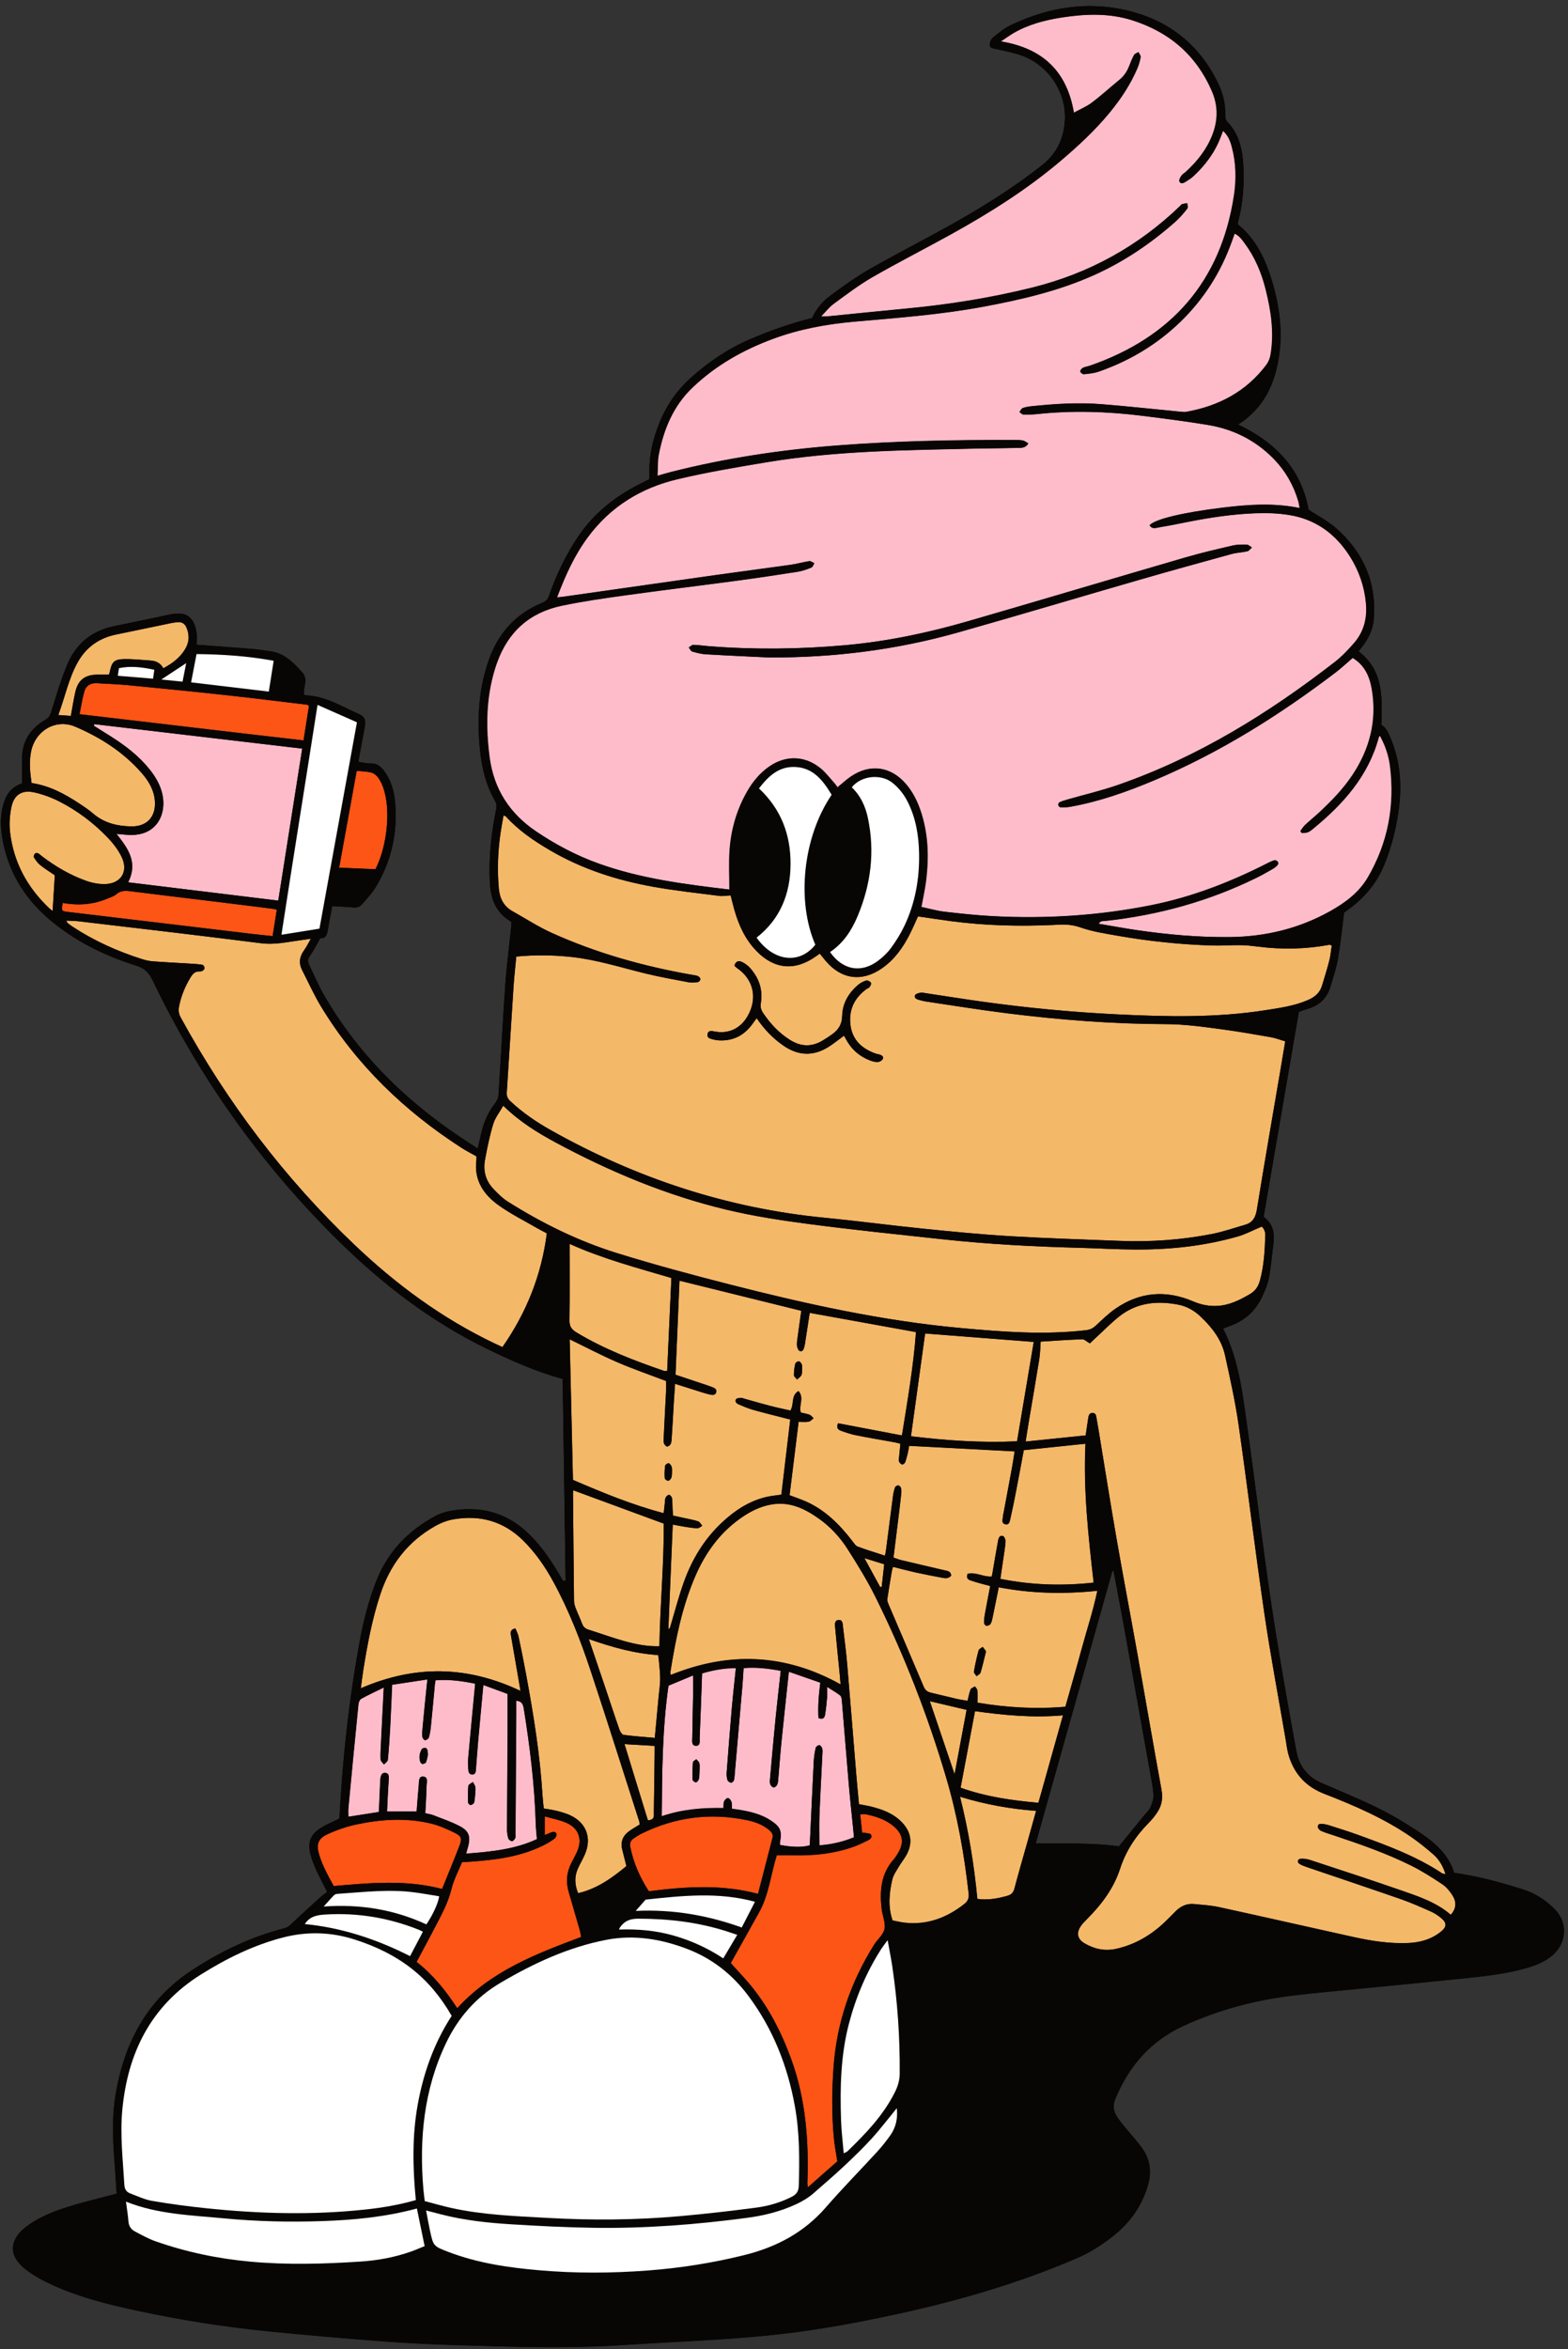
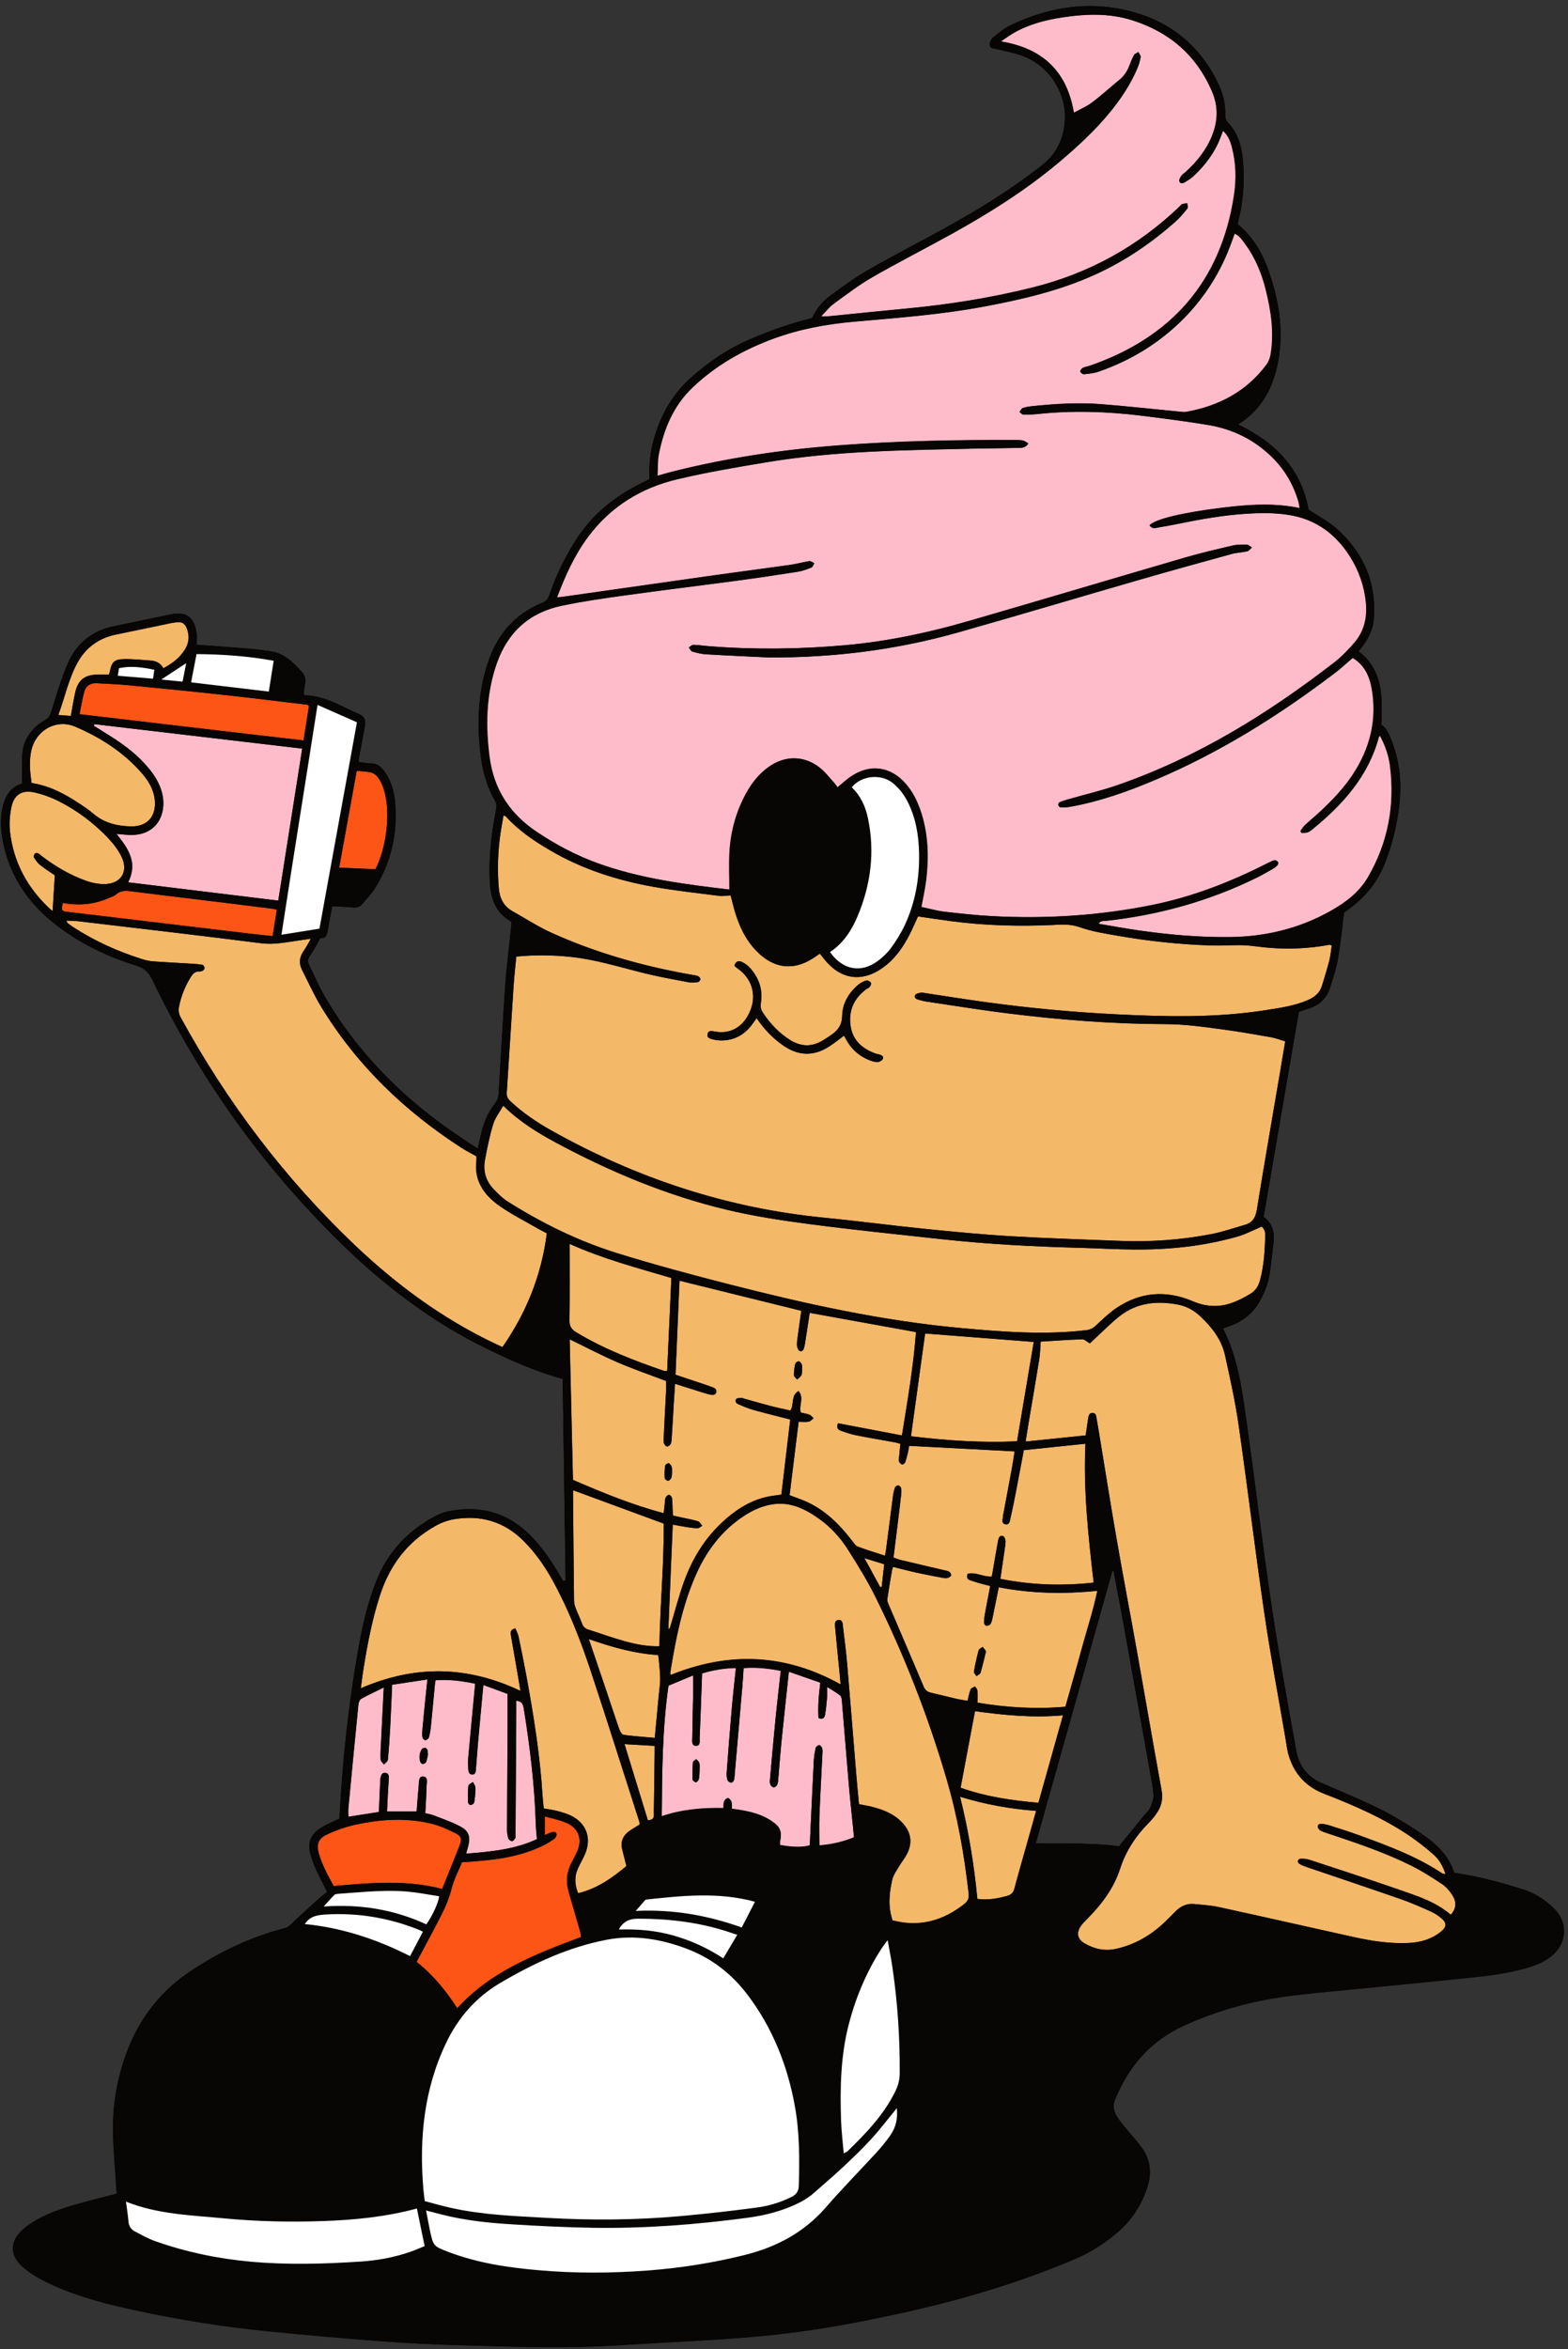
<svg xmlns="http://www.w3.org/2000/svg" data-name="Layer 2" height="501.7" preserveAspectRatio="xMidYMid meet" version="1.0" viewBox="-0.2 -1.3 335.0 501.7" width="335.0" zoomAndPan="magnify">
  <rect x="-0.2" y="-1.3" width="335.0" height="501.7" fill="#333333" stroke="none" />
  <g data-name="Layer 12">
    <g id="change1_2">
      <path d="M333.85,410.11c-.22-1.32-.87-2.61-1.94-3.69-1.41-1.43-3.02-2.6-4.81-3.44-.6-.28-1.21-.52-1.85-.72-2.39-.76-4.8-1.47-7.26-2.08-2.45-.61-4.95-1.12-7.52-1.49-.3-1.01-.72-1.92-1.24-2.76-.77-1.26-1.74-2.36-2.84-3.35-.37-.33-.75-.65-1.14-.96-.79-.62-1.62-1.2-2.47-1.76-1.3-.86-2.63-1.68-3.96-2.48-2.66-1.59-5.43-2.95-8.24-4.21-2.81-1.26-5.67-2.44-8.49-3.68-2.68-1.18-4.32-3.16-5.06-5.67-.11-.36-.19-.73-.26-1.11-.48-2.64-.96-5.28-1.44-7.92-1.42-7.93-2.78-15.86-3.96-23.83-.94-6.32-1.78-12.65-2.61-18.99s-1.65-12.67-2.54-19c-.43-3.06-.83-6.13-1.42-9.16-.42-2.16-.94-4.31-1.63-6.41-.56-1.68-1.23-3.34-2.06-4.96,.67-.25,1.28-.48,1.87-.71,2.51-.97,4.47-2.59,5.81-4.82,.19-.32,.37-.65,.54-1,.16-.34,.32-.67,.48-1.02,.31-.69,.59-1.39,.81-2.1,.11-.36,.2-.72,.27-1.08,.12-.6,.22-1.21,.31-1.81,.26-1.82,.43-3.66,.66-5.49,.04-.28,.06-.56,.08-.84,.02-.28,.02-.55,.01-.82-.04-1.3-.42-2.49-1.4-3.49-.03-.03-.05-.06-.07-.09-.21-.2-.44-.4-.7-.58,1.25-7.3,2.5-14.59,3.76-21.88,1.25-7.29,2.51-14.6,3.77-21.94,.27-.09,.59-.21,.94-.33s.71-.24,1.08-.35c1.47-.44,2.66-1.19,3.51-2.26,.17-.22,.33-.44,.47-.69,.29-.48,.52-1.02,.7-1.61,.15-.5,.31-1,.46-1.5,.31-1,.61-2.01,.86-3.03,.12-.51,.23-1.02,.32-1.53,.28-1.62,.5-3.25,.7-4.89,.2-1.64,.39-3.3,.6-4.97,.44-.33,.97-.72,1.5-1.12,1.58-1.21,2.97-2.55,4.16-4.06,.89-1.13,1.67-2.36,2.32-3.68,.22-.44,.42-.9,.61-1.36,.74-1.82,1.36-3.67,1.85-5.54,.5-1.88,.88-3.78,1.17-5.72,.3-2.04,.44-4.07,.39-6.07-.02-.67-.06-1.33-.12-2-.13-1.33-.35-2.64-.68-3.95-.33-1.3-.76-2.6-1.3-3.88-.24-.55-.47-1.1-.77-1.57-.21-.34-.48-.62-.79-.86-.12-.1-.23-.21-.37-.28,.04-1.11,.08-2.21,.08-3.3,.02-4.71-.62-9.12-4.96-12.41,.97-1.15,1.82-2.37,2.41-3.69,.45-1,.76-2.07,.85-3.22,.04-.49,.06-.97,.08-1.45,.05-1.91-.12-3.73-.49-5.47-.19-.87-.42-1.72-.71-2.54-.24-.7-.53-1.38-.85-2.04-1.36-2.89-3.38-5.51-6.02-7.85-.19-.17-.41-.32-.61-.48-.72-.57-1.48-1.11-2.27-1.6-.51-.32-1.02-.63-1.53-.94-.51-.31-1.02-.63-1.52-.96-.1-.55-.21-1.08-.34-1.6-.26-1.04-.58-2.04-.95-3-.38-.95-.81-1.86-1.3-2.73-.24-.43-.5-.86-.77-1.27-1.21-1.84-2.68-3.47-4.38-4.93-.97-.83-2-1.61-3.11-2.33-1.31-.85-2.72-1.63-4.22-2.34,.34-.22,.67-.44,.99-.67,1.28-.92,2.37-1.94,3.29-3.05,.23-.28,.45-.56,.66-.85,.63-.86,1.18-1.78,1.65-2.73,.47-.96,.86-1.95,1.19-2.99,.43-1.38,.75-2.83,.97-4.33,.22-1.52,.33-3.03,.33-4.53,0-.75-.02-1.49-.07-2.24-.1-1.48-.29-2.96-.57-4.42-.41-2.2-1.01-4.37-1.74-6.52-1.36-4.03-3.39-7.67-6.78-10.45,.07-.35,.12-.7,.21-1.05,.35-1.36,.6-2.74,.77-4.12,.23-1.84,.31-3.7,.28-5.56,0-.47-.02-.93-.04-1.4-.1-2.25-.39-4.44-1.25-6.43-.34-.8-.78-1.56-1.32-2.29-.27-.36-.58-.72-.91-1.06-.16-.16-.26-.4-.32-.66-.06-.26-.09-.55-.08-.79,.08-2.53-.59-4.86-1.7-7.1-1.34-2.71-2.97-5.09-4.9-7.14-3.2-3.41-7.2-5.9-11.94-7.39C239.53,.51,236.05,0,232.61,0c-5.74,0-11.37,1.46-16.85,4.08-1.39,.66-2.61,1.69-3.82,2.67-.1,.08-.19,.18-.27,.3-.25,.35-.4,.84-.39,1.23h0c0,.14,.04,.25,.09,.34,.02,.03,.03,.06,.05,.09,.12,.16,.32,.25,.54,.31,.09,.02,.18,.04,.27,.06,.12,.02,.25,.05,.37,.07,.02,0,.03,0,.05,.01,.93,.22,1.87,.41,2.81,.64,.47,.11,.93,.23,1.39,.36,.46,.13,.91,.28,1.36,.44,2.11,.77,3.96,2.06,5.44,3.68,1.23,1.35,2.2,2.93,2.83,4.64,.64,1.71,.94,3.55,.85,5.42-.17,3.38-1.37,6.32-3.75,8.65-.34,.33-.7,.65-1.09,.96-2.41,1.9-4.89,3.69-7.43,5.4-3.69,2.48-7.5,4.77-11.37,6.95-.57,.32-1.14,.64-1.71,.96-2.75,1.52-5.53,3-8.31,4.49-2.77,1.49-5.54,2.98-8.27,4.55-2.85,1.63-5.53,3.59-8.18,5.54-.63,.46-1.19,.99-1.72,1.56-.89,.96-1.65,2.03-2.18,3.24-1.15,.28-2.29,.59-3.42,.93s-2.25,.69-3.35,1.08c-2.21,.76-4.39,1.61-6.54,2.54-4.67,2.01-8.83,4.83-12.61,8.22-.2,.18-.38,.36-.57,.55-.38,.36-.74,.73-1.09,1.1-.32,.35-.64,.71-.94,1.07-1.15,1.38-2.14,2.87-2.98,4.47-.47,.9-.89,1.84-1.27,2.81-.66,1.7-1.19,3.42-1.53,5.17-.26,1.31-.41,2.65-.45,4-.01,.45,0,.91,0,1.36,0,.18,0,.35,0,.52,0,.17,0,.32,0,.46-.03,.03-.04,.05-.06,.07-.06,.08-.1,.13-.14,.15-.48,.24-.96,.49-1.44,.72-5.47,2.71-10.17,6.34-13.61,11.46-2.63,3.91-4.63,8.12-6.18,12.55-.15,.42-.32,.73-.55,.98-.23,.25-.53,.43-.92,.59-.68,.28-1.34,.59-1.97,.92-2.51,1.33-4.59,3.09-6.25,5.25-1.24,1.62-2.25,3.47-3.02,5.54-2.21,5.91-2.66,12.02-2.2,18.25,.12,1.63,.31,3.24,.62,4.82,.52,2.63,1.36,5.17,2.75,7.56,.21,.36,.28,.7,.28,1.03,0,.17-.02,.34-.04,.51s-.06,.34-.1,.52c-.38,1.9-.69,3.82-.92,5.73-.38,3.2-.53,6.41-.35,9.66,.05,.84,.14,1.65,.31,2.42,.34,1.54,.96,2.93,2,4.1,.52,.58,1.15,1.11,1.9,1.58,.15,.09,.28,.22,.41,.32-.03,.36-.04,.65-.07,.95-.32,3.13-.71,6.26-1.01,9.4-.1,1.05-.19,2.09-.26,3.14-.14,1.95-.26,3.89-.39,5.84-.36,5.84-.67,11.69-1.05,17.53,0,.15-.03,.31-.07,.46-.11,.47-.33,.94-.61,1.29-.37,.47-.7,.95-1.01,1.45-.49,.79-.88,1.63-1.21,2.5-.3,.76-.56,1.53-.74,2.34-.19,.81-.38,1.63-.59,2.53-.07,.3-.14,.61-.22,.94-.36-.23-.7-.46-1.04-.68-.51-.33-.99-.64-1.46-.96-.48-.31-.94-.62-1.41-.93-2.22-1.49-4.37-3.05-6.44-4.67-4.85-3.79-9.3-7.97-13.28-12.59-3.42-3.96-6.49-8.24-9.18-12.89-.61-1.06-1.16-2.16-1.68-3.27-.52-1.11-1.03-2.23-1.57-3.34-.16-.32-.23-.61-.2-.9,.02-.29,.15-.58,.38-.91,.41-.58,.78-1.19,1.14-1.84,.18-.32,.36-.65,.54-.99,.18-.34,.37-.68,.57-1.02,1.21,.19,1.43-.79,1.62-1.87,.29-1.68,.62-3.36,.91-4.95,1.65,.1,3.08,.15,4.51,.29,.4,.04,.75,0,1.07-.12,.32-.12,.6-.32,.85-.62,.96-1.15,2.03-2.23,2.81-3.5,.42-.69,.82-1.4,1.18-2.11,2.53-4.97,3.51-10.32,3.03-15.98-.15-1.8-.54-3.56-1.35-5.17-.27-.54-.58-1.06-.95-1.56-.18-.25-.38-.49-.58-.7-.61-.63-1.35-1.04-2.39-1-.82,.03-1.65-.2-2.55-.32,.02-.19,.03-.36,.05-.51,.01-.15,.03-.3,.06-.44,.03-.17,.06-.34,.1-.52,.37-2.01,.76-4.02,1.12-6.03,.06-.35,.09-.67,.09-.94,0-.42-.1-.76-.31-1.04-.07-.1-.15-.18-.24-.27-.19-.17-.43-.31-.73-.44-.69-.3-1.37-.63-2.04-.95-.48-.23-.95-.46-1.43-.69-.36-.17-.72-.34-1.09-.51-2.17-.99-4.39-1.8-6.88-1.88-.05,0-.1-.02-.15-.05-.1-.05-.19-.14-.27-.19,.09-.76,.11-1.49,.28-2.18,.06-.24,.09-.48,.09-.71,0-.46-.12-.89-.33-1.27-.1-.19-.23-.37-.38-.54-.95-1.05-1.91-2.08-3.02-2.9-1.11-.81-2.37-1.41-3.89-1.59-.67-.08-1.33-.18-2-.28-.52-.08-1.04-.15-1.57-.19-3.85-.31-7.71-.59-11.63-.88-.15-.01-.3-.02-.45-.03,0-.14,.02-.29,.03-.45,.01-.16,.03-.32,.04-.49,.02-.34,.03-.69,0-1.04-.07-.77-.2-1.56-.48-2.27-.53-1.33-1.33-2.06-2.5-2.31-.39-.08-.82-.11-1.29-.09-.42,.02-.84,.07-1.25,.15-4.05,.84-8.09,1.72-12.15,2.54-2.36,.48-4.38,1.4-6.04,2.75-.83,.67-1.57,1.45-2.22,2.34-.65,.88-1.21,1.87-1.67,2.95-1.41,3.3-2.41,6.77-3.48,10.2-.06,.2-.12,.38-.19,.54-.21,.5-.49,.88-1.05,1.2-2.57,1.48-4.31,3.56-4.83,6.38-.07,.4-.12,.82-.14,1.26-.1,1.96-.02,3.93-.02,5.97-.33,.1-.64,.22-.92,.36-.57,.28-1.05,.63-1.45,1.04-.4,.41-.73,.89-1,1.41-.41,.78-.68,1.68-.87,2.64-.19,.93-.27,1.85-.28,2.76-.01,1.53,.2,3.05,.51,4.56,.36,1.73,.86,3.38,1.5,4.94,1.91,4.69,5.01,8.62,9.1,11.93,3.97,3.21,8.36,5.66,13.03,7.53,1.56,.62,3.14,1.18,4.75,1.68,.71,.22,1.27,.49,1.74,.84,.78,.57,1.31,1.34,1.81,2.38,10,20.81,23.21,39.34,39.65,55.55,2.34,2.31,4.75,4.54,7.22,6.68,3.71,3.2,7.57,6.2,11.62,8.93,1.35,.91,2.72,1.79,4.11,2.65,2.79,1.71,5.66,3.29,8.63,4.74,2.61,1.27,5.23,2.5,7.94,3.61,1.35,.56,2.72,1.08,4.12,1.57s2.82,.94,4.28,1.34c.21,14.3,.42,28.68,.63,43.07-.18,.04-.36,.08-.54,.12-.29-.49-.59-.98-.87-1.47-1.33-2.26-2.76-4.43-4.45-6.43-.56-.66-1.15-1.31-1.77-1.93-.56-.56-1.13-1.08-1.72-1.55-1.18-.95-2.41-1.72-3.69-2.33-.32-.15-.65-.29-.98-.42-1.96-.78-4.04-1.18-6.25-1.22-.02,0-.03,0-.05,0-1.11-.02-2.25,.06-3.43,.23-.72,.1-1.42,.24-2.1,.44s-1.34,.45-1.99,.8c-1.47,.79-2.84,1.67-4.11,2.63-.64,.48-1.24,.99-1.83,1.52-1.17,1.06-2.23,2.21-3.18,3.47-1.43,1.88-2.61,3.99-3.53,6.34-1.57,4.04-2.65,8.22-3.44,12.46-.58,3.16-1.11,6.33-1.58,9.5-1.41,9.52-2.32,19.09-2.81,28.68-.35,.18-.71,.34-1.06,.51-1.06,.5-2.12,.98-3.09,1.6-.77,.5-1.34,1.05-1.72,1.68-.63,1.05-.72,2.29-.33,3.77,.31,1.15,.74,2.28,1.23,3.37,.17,.38,.35,.75,.53,1.13,.55,1.13,1.17,2.28,1.82,3.58-.49,.4-1.03,.78-1.52,1.23-.52,.47-1.04,.95-1.57,1.42-1.57,1.42-3.14,2.84-4.65,4.31-.46,.44-.88,.71-1.47,.86-.89,.23-1.77,.47-2.64,.74s-1.73,.55-2.58,.86c-1.71,.61-3.38,1.3-5.02,2.06-3.28,1.51-6.43,3.3-9.48,5.3-9.67,6.34-14.54,15.69-16.33,26.83-.58,3.62-.58,7.27-.39,10.91,.06,1.22,.15,2.43,.24,3.64,.08,1.11,.16,2.21,.23,3.33,.06,.98,.13,1.97,.2,2.98-.33,.09-.63,.17-.93,.25s-.58,.16-.87,.23c-2.78,.74-5.58,1.4-8.33,2.26-3.15,.98-6.24,2.16-8.94,4.13-3.02,2.2-3.86,4.7-2.42,7.07,.48,.79,1.21,1.57,2.2,2.32,.22,.17,.46,.32,.7,.48,1.48,1.03,3.09,1.89,4.73,2.65,.16,.08,.33,.16,.49,.23,.72,.32,1.45,.63,2.18,.92,1.22,.48,2.45,.92,3.69,1.33,1,.33,2,.64,3,.93,1.51,.43,3.03,.82,4.56,1.19,1.53,.37,3.07,.71,4.61,1.04,5.76,1.23,11.56,2.24,17.38,3.07,3.49,.5,7,.95,10.51,1.3,4.09,.41,8.18,.79,12.28,1.14,4.09,.36,8.19,.69,12.29,1,5.27,.4,10.55,.64,15.83,.8,2.91,.09,5.82,.18,8.73,.26,8.73,.23,17.46,.31,26.19-.27,1.77-.12,3.53-.22,5.3-.33,5.3-.31,10.61-.57,15.91-.92,2.19-.15,4.37-.31,6.55-.5,2.18-.19,4.36-.4,6.54-.65,8.17-.94,16.24-2.45,24.28-4.19,2.88-.62,5.75-1.3,8.61-2.01,10.16-2.55,20.13-5.72,29.8-9.86,2.38-1.02,4.58-2.3,6.65-3.81,.69-.5,1.36-1.03,2.02-1.58,.81-.68,1.56-1.4,2.25-2.17,2.07-2.3,3.57-4.99,4.48-8.05,.44-1.48,.56-2.91,.34-4.28-.22-1.37-.79-2.68-1.71-3.92-.58-.77-1.19-1.5-1.81-2.24-.31-.37-.62-.73-.94-1.1-.31-.37-.62-.73-.92-1.11-.6-.74-1.23-1.49-1.7-2.32-.38-.67-.58-1.37-.55-2.1,0-.15,.02-.29,.05-.44,.05-.3,.13-.6,.26-.9,1.81-4.41,4.3-8.17,7.63-11.16,1.33-1.2,2.8-2.27,4.41-3.21,.8-.47,1.65-.91,2.52-1.32,1.87-.86,3.76-1.64,5.68-2.34,2.87-1.04,5.79-1.9,8.76-2.59,2.97-.69,5.98-1.21,9.03-1.58,2.59-.31,5.19-.58,7.78-.83,2.6-.25,5.2-.49,7.79-.75,6.87-.68,13.74-1.34,20.6-2.05,2.83-.29,5.67-.58,8.47-1.06,.66-.11,1.32-.24,1.98-.38,1.02-.21,2.03-.45,3.03-.73,.78-.22,1.56-.46,2.31-.76,.25-.1,.5-.2,.74-.31,.98-.44,1.9-1,2.74-1.72,1.54-1.34,2.36-3.08,2.43-4.85,.02-.44,0-.89-.08-1.33Zm-108.24-17.67c-1.5,0-3.01,0-4.53-.04,2.74-9.74,5.47-19.44,8.2-29.14,2.73-9.69,5.45-19.37,8.17-29.05,.09,.01,.18,.02,.27,.04,.37,1.94,.74,3.88,1.1,5.82s.73,3.88,1.08,5.82c1.87,10.38,3.73,20.76,5.58,31.15,.22,1.24,.48,2.48,.64,3.72,.05,.42,.09,.83,.12,1.25,0,0,0,.02,0,.03,.02,.4-.04,.82-.14,1.23-.12,.5-.31,1-.51,1.45-.15,.34-.39,.65-.65,.95s-.54,.58-.78,.89c-1.73,2.13-3.47,4.26-5.29,6.49-.72-.1-1.44-.19-2.17-.26-3.63-.35-7.32-.35-11.08-.36Z" fill="#080605" />
    </g>
    <g>
      <g id="change1_1">
        <path d="M331.91,406.42c-1.88-1.91-4.11-3.35-6.66-4.16-4.79-1.52-9.64-2.83-14.77-3.57-1.22-4.03-4.28-6.59-7.69-8.84-1.3-.86-2.63-1.68-3.96-2.48-5.31-3.19-11.09-5.41-16.74-7.89-3.07-1.35-4.77-3.74-5.33-6.77-1.93-10.56-3.81-21.13-5.4-31.75-1.88-12.64-3.37-25.33-5.16-37.99-.99-6.99-1.8-14.05-5.11-20.53,.67-.25,1.28-.48,1.87-.71,2.87-1.11,5.01-3.06,6.35-5.82,.65-1.34,1.27-2.75,1.56-4.2,.47-2.4,.65-4.87,.97-7.3,.29-2.26,.01-4.33-2.08-5.8,2.51-14.6,5-29.14,7.53-43.82,.55-.19,1.28-.46,2.02-.68,2.36-.71,3.97-2.19,4.69-4.56,.6-2.01,1.29-4.01,1.65-6.06,.56-3.24,.88-6.52,1.31-9.87,.44-.33,.97-.72,1.5-1.12,3.16-2.42,5.57-5.38,7.09-9.11,1.49-3.64,2.45-7.39,3.02-11.26,.81-5.45,.47-10.77-1.72-15.9-.47-1.1-.93-2.18-1.92-2.71,.19-5.91,.46-11.66-4.88-15.71,1.71-2.03,3.05-4.23,3.26-6.91,.62-7.8-2.23-14.23-8-19.35-1.77-1.57-3.94-2.67-5.93-3.99-1.59-8.74-7.09-14.4-15.07-18.2,5.49-3.48,7.87-8.61,8.76-14.63,.89-6.09-.11-11.96-2.05-17.71-1.36-4.03-3.39-7.67-6.78-10.45,.07-.35,.12-.7,.21-1.05,.93-3.64,1.17-7.35,1.01-11.08-.16-3.6-.81-7.03-3.48-9.77-.31-.32-.41-.96-.4-1.45,.08-2.53-.59-4.86-1.7-7.1-3.57-7.21-9.26-12.14-16.84-14.52-9.34-2.94-18.5-1.71-27.28,2.46-1.39,.66-2.61,1.69-3.82,2.67-.39,.32-.68,1.02-.66,1.53,.02,.73,.77,.74,1.37,.88,1.86,.44,3.77,.78,5.56,1.44,5.63,2.06,9.42,7.77,9.12,13.75-.2,3.86-1.73,7.15-4.84,9.61-6.42,5.07-13.36,9.36-20.51,13.31-5.51,3.05-11.12,5.91-16.58,9.04-2.85,1.63-5.53,3.59-8.18,5.54-1.7,1.25-3.05,2.88-3.9,4.79-4.61,1.14-9.01,2.69-13.31,4.54-4.67,2.01-8.83,4.83-12.61,8.22-3.1,2.78-5.35,6.12-6.85,10-1.32,3.4-2.11,6.87-1.97,10.54,.01,.35,0,.71,0,.98-.12,.13-.15,.19-.2,.22-.48,.24-.96,.49-1.44,.72-5.47,2.71-10.17,6.34-13.61,11.46-2.63,3.91-4.63,8.12-6.18,12.55-.29,.84-.68,1.25-1.47,1.58-5.46,2.25-9.17,6.19-11.24,11.72-2.21,5.91-2.66,12.02-2.2,18.25,.33,4.35,1.15,8.56,3.38,12.38,.42,.72,.29,1.35,.15,2.06-1.01,5.08-1.56,10.2-1.28,15.39,.18,3.36,1.21,6.23,4.22,8.09,.15,.09,.28,.22,.41,.32-.03,.36-.04,.65-.07,.95-.43,4.18-.98,8.35-1.28,12.54-.55,7.78-.94,15.58-1.43,23.37-.04,.6-.3,1.28-.68,1.75-1.47,1.88-2.43,3.98-2.97,6.29-.25,1.09-.51,2.17-.81,3.47-1.42-.93-2.68-1.74-3.91-2.57-11.83-7.95-21.73-17.75-28.91-30.15-1.23-2.12-2.17-4.4-3.25-6.61-.31-.64-.29-1.15,.18-1.8,.83-1.16,1.46-2.46,2.26-3.85,1.21,.19,1.43-.79,1.62-1.87,.29-1.68,.62-3.36,.91-4.95,1.65,.1,3.08,.15,4.51,.29,.8,.08,1.43-.15,1.92-.74,.96-1.15,2.03-2.23,2.81-3.5,3.4-5.55,4.75-11.62,4.21-18.09-.2-2.41-.83-4.73-2.3-6.73-.74-1.01-1.58-1.75-2.97-1.69-.82,.03-1.65-.2-2.55-.32,.04-.38,.05-.67,.11-.95,.4-2.18,.83-4.36,1.22-6.54,.25-1.41,0-2.18-1.19-2.7-3.71-1.62-7.2-3.9-11.44-4.02-.15,0-.3-.16-.42-.24,.09-.76,.11-1.49,.28-2.18,.24-.97-.02-1.86-.62-2.52-1.89-2.11-3.87-4.13-6.91-4.49-1.19-.14-2.37-.37-3.57-.47-4-.33-8-.61-12.08-.91,.03-.57,.14-1.29,.07-1.98-.07-.77-.2-1.56-.48-2.27-.7-1.77-1.89-2.48-3.79-2.4-.42,.02-.84,.07-1.25,.15-4.05,.84-8.09,1.72-12.15,2.54-4.72,.96-8.08,3.7-9.93,8.04-1.41,3.3-2.41,6.77-3.48,10.2-.25,.79-.49,1.32-1.24,1.75-2.93,1.69-4.8,4.16-4.97,7.64-.1,1.96-.02,3.93-.02,5.97-2.65,.79-3.73,2.88-4.25,5.44-.5,2.47-.27,4.9,.23,7.33,1.44,6.93,5.15,12.46,10.6,16.87,5.29,4.28,11.33,7.21,17.78,9.22,1.88,.59,2.75,1.56,3.55,3.22,10,20.81,23.21,39.34,39.65,55.55,9.37,9.24,19.71,17.19,31.59,23,5.21,2.55,10.51,4.91,16.34,6.53,.21,14.3,.42,28.68,.63,43.07-.18,.04-.36,.08-.54,.12-.29-.49-.59-.98-.87-1.47-1.77-3.01-3.73-5.88-6.22-8.36-4.48-4.47-9.85-6.19-16.11-5.29-1.45,.21-2.8,.54-4.09,1.24-5.87,3.16-10.21,7.68-12.65,13.96-1.57,4.04-2.65,8.22-3.44,12.46-2.34,12.64-3.74,25.4-4.39,38.18-1.41,.7-2.86,1.28-4.15,2.11-2.06,1.32-2.68,3.08-2.05,5.45,.31,1.15,.74,2.28,1.23,3.37,.68,1.51,1.48,2.97,2.36,4.71-.49,.4-1.03,.78-1.52,1.23-2.09,1.89-4.2,3.77-6.22,5.73-.46,.44-.88,.71-1.47,.86-7.11,1.8-13.62,4.96-19.72,8.96-9.67,6.34-14.54,15.69-16.33,26.83-.78,4.83-.51,9.7-.15,14.56,.16,2.08,.28,4.17,.43,6.31-.65,.17-1.22,.33-1.8,.48-2.78,.74-5.58,1.4-8.33,2.26-3.15,.98-6.24,2.16-8.94,4.13-4.02,2.93-4.17,6.4-.22,9.39,1.8,1.36,3.85,2.44,5.92,3.36,5.77,2.58,11.89,4.09,18.05,5.4,9.22,1.96,18.52,3.43,27.89,4.36,8.18,.81,16.37,1.52,24.57,2.14,5.27,.4,10.55,.64,15.83,.8,11.64,.35,23.28,.76,34.92-.01,7.07-.47,14.15-.78,21.21-1.25,4.37-.29,8.74-.65,13.09-1.15,8.17-.94,16.24-2.45,24.28-4.19,13.15-2.83,26.02-6.57,38.41-11.87,3.17-1.35,6.04-3.19,8.66-5.39,3.25-2.72,5.52-6.14,6.74-10.22,.88-2.95,.48-5.72-1.38-8.19-1.15-1.53-2.46-2.95-3.67-4.44-.6-.74-1.23-1.49-1.7-2.32-.61-1.08-.75-2.22-.24-3.45,2.9-7.06,7.54-12.44,14.56-15.69,7.48-3.45,15.32-5.52,23.46-6.51,5.18-.63,10.38-1.07,15.58-1.58,6.87-.68,13.74-1.34,20.6-2.05,4.53-.47,9.07-.93,13.48-2.17,2.09-.59,4.11-1.34,5.78-2.8,3.08-2.67,3.27-6.98,.41-9.87Zm-86.33-21.7c-.31,.69-.94,1.23-1.43,1.83-1.73,2.13-3.47,4.26-5.29,6.49-5.76-.82-11.7-.53-17.78-.66,5.48-19.47,10.93-38.83,16.37-58.18,.09,.01,.18,.02,.27,.04,.73,3.88,1.48,7.76,2.19,11.64,1.87,10.38,3.73,20.76,5.58,31.15,.29,1.65,.66,3.31,.75,4.97,.05,.89-.28,1.87-.66,2.71Z" fill="#080605" />
      </g>
      <g id="change2_1">
-         <path d="M184,390.16c-.14-1.31-.28-2.6-.43-4.01,.51,0,.92-.07,1.28,.01,2.07,.45,4.07,1.08,5.74,2.44,2.17,1.77,2.45,3.62,.98,6.01-.25,.41-.51,.82-.82,1.18-2.77,3.1-3.03,6.8-2.58,10.66,.17,1.43,.87,2.92,.6,4.23-.25,1.22-1.51,2.22-2.23,3.37-4.99,7.98-7.96,16.62-8.65,26.03-.37,5.1-.42,10.2,.07,15.29,.15,1.54,.45,3.07,.73,4.93-1.91,1.68-3.99,3.52-6.32,5.57-.05-.57-.09-.77-.08-.98,.32-8.99-.34-17.86-3.45-26.41-2.34-6.43-5.5-12.39-10.15-17.48-.97-1.06-1.93-2.12-2.78-3.06,2-3.57,4.05-7.21,6.08-10.87,2.07-3.73,2.46-7.99,3.76-12.16,1.25,0,2.5-.02,3.74,0,4.29,.09,8.51-.35,12.58-1.79,1.07-.38,2.1-.88,3.12-1.38,.49-.24,1.04-.64,.68-1.24-.16-.27-.8-.25-1.23-.35-.16-.04-.33-.02-.65-.04Z" fill="#fd5515" />
-       </g>
+         </g>
      <g id="change2_2">
        <path d="M88.8,417.71c1.75-3.3,3.41-6.35,5-9.45,1.01-1.97,1.92-3.96,2.46-6.15,.5-2.01,1.51-3.89,2.24-5.68,6.05-.37,11.87-.9,17.27-3.54,.86-.42,1.69-.92,2.46-1.47,.27-.2,.54-.74,.46-1.02-.17-.58-.73-.5-1.21-.31-.38,.15-.76,.31-1.31,.55v-4c1.5,.43,3.02,.72,4.44,1.29,2.81,1.13,3.71,3.57,2.45,6.32-.35,.76-.75,1.5-1.14,2.25-1.06,2.01-1.25,4.11-.62,6.28,.8,2.76,1.61,5.52,2.4,8.29,.11,.4,.16,.82,.25,1.33-9.63,3.61-19.22,7.26-26.47,15.22-2.44-3.77-5.18-7.14-8.69-9.9Z" fill="#fd5515" />
      </g>
      <g id="change2_3">
-         <path d="M161.76,403.19c-7.72-2.07-15.47-1.56-23.34-.56-1.92-2.95-3.29-6.1-3.98-9.54-.14-.71,.11-1.32,.71-1.73,.59-.4,1.2-.8,1.84-1.11,7.15-3.47,14.62-4.44,22.4-2.81,1.65,.35,3.24,.91,4.58,1.98,.57,.46,1.09,.96,.87,1.82-1.02,3.93-2.03,7.86-3.09,11.95Z" fill="#fd5515" />
-       </g>
+         </g>
      <g id="change2_4">
        <path d="M65.81,149.44c-.38,2.42-.76,4.79-1.17,7.4-15.93-1.81-31.78-3.73-47.86-5.6,.36-1.74,.59-3.34,1.03-4.87,.35-1.22,1.32-1.82,2.62-1.75,2.28,.13,4.56,.21,6.82,.43,6.8,.66,13.61,1.33,20.4,2.07,5.9,.64,11.79,1.38,17.68,2.08,.11,.01,.21,.1,.46,.24Z" fill="#fd5515" />
      </g>
      <g id="change2_5">
        <path d="M71.09,401.52c-1.22-2.25-2.45-4.44-3.15-6.87-.58-2.02-.18-3.27,1.76-4.17,1.94-.9,4.01-1.62,6.09-2.08,5.32-1.15,10.71-1.51,16.06-.24,1.78,.42,3.51,1.21,5.16,2.02,1.35,.66,1.53,1.22,.98,2.66-1.17,3.07-2.44,6.1-3.74,9.31-7.67-2.02-15.38-1.3-23.17-.63Z" fill="#fd5515" />
      </g>
      <g id="change2_6">
        <path d="M13.2,191.54c3.24,.57,6.43,.39,9.5-.91,.66-.28,1.4-.49,1.93-.94,.99-.84,2.03-.78,3.19-.63,6.42,.82,12.86,1.58,19.28,2.36,3.63,.44,7.26,.9,10.89,1.36,.29,.04,.57,.12,.95,.2-.3,1.9-.59,3.71-.9,5.65-1.57-.16-2.99-.3-4.41-.47-12.09-1.44-24.18-2.88-36.26-4.33-1.01-.12-2.03-.24-3.04-.36-1.42-.17-1.43-.2-1.14-1.94Z" fill="#fd5515" />
      </g>
      <g id="change2_7">
        <path d="M76.01,163.33c1.18,.12,2.14,.13,3.06,.36,.52,.13,1.07,.52,1.4,.94,1.01,1.3,1.45,2.85,1.76,4.46,.85,4.48-.04,11.03-2.22,15.26-2.43-.1-4.97-.21-7.76-.33,1.28-7.03,2.5-13.77,3.75-20.68Z" fill="#fd5515" />
      </g>
      <g fill="#f4b869" id="change3_1">
        <path d="M284.32,200.61c-.17,1.08-.25,2.21-.53,3.28-.46,1.8-1.02,3.57-1.56,5.35-.45,1.48-1.49,2.39-2.89,3.01-2.89,1.28-5.99,1.71-9.07,2.2-10.62,1.67-21.3,1.42-31.99,.9-9.6-.47-19.16-1.39-28.68-2.71-3.98-.55-7.95-1.19-11.93-1.79-.42-.06-.85-.18-1.25-.11-.41,.08-1.05,.27-1.14,.55-.2,.68,.45,.86,.97,1,.46,.13,.93,.25,1.4,.32,5.76,.85,11.5,1.79,17.27,2.51,11.27,1.41,22.58,2.29,33.93,2.32,4.16,.01,8.24,.6,12.32,1.15,3.39,.46,6.75,1.05,10.12,1.64,.99,.17,1.94,.55,3.09,.88-.38,2.27-.74,4.44-1.11,6.6-1.66,9.76-3.36,19.51-4.94,29.28-.27,1.66-.84,2.82-2.48,3.29-2.41,.7-4.8,1.53-7.26,2.01-6.45,1.24-12.97,1.72-19.53,1.45-7.8-.31-15.6-.54-23.39-1-6.17-.37-12.33-.97-18.48-1.59-7.11-.72-14.19-1.66-21.3-2.36-20.8-2.03-40.19-8.46-58.36-18.66-3.15-1.77-6.12-3.78-8.76-6.28-.61-.57-.77-1.09-.71-1.86,.5-7.55,.95-15.1,1.45-22.65,.14-2.09,.38-4.18,.58-6.33,4.05-.39,7.99-.33,11.93,.1,5.4,.6,10.54,2.26,15.78,3.54,3.03,.73,6.1,1.28,9.16,1.86,.63,.12,1.31,.04,1.95-.05,.21-.03,.51-.39,.51-.61,0-.22-.26-.53-.49-.64-.31-.16-.69-.19-1.04-.25-10.5-1.83-20.71-4.67-30.42-9.09-2.83-1.29-5.45-3.01-8.17-4.53-1.91-1.06-2.75-2.76-2.94-4.86-.36-4.03-.21-8.04,.39-12.03,.18-1.18,.4-2.35,.61-3.59,.23,.1,.43,.13,.53,.24,2.69,2.98,5.96,5.19,9.39,7.2,6.87,4.03,14.33,6.42,22.11,7.81,4.66,.83,9.37,1.34,14.07,1.94,.75,.1,1.53-.06,2.44-.1,.23,.89,.47,1.98,.78,3.05,.93,3.27,2.31,6.31,4.71,8.8,3.83,3.96,8.27,4.35,12.76,1.13,.24-.17,.48-.34,.79-.55,.44,.54,.84,1.06,1.26,1.55,3.34,3.96,7.73,4.56,12,1.6,2.69-1.86,4.52-4.45,5.97-7.32,.62-1.22,1.15-2.48,1.75-3.78,2.43,.35,4.79,.72,7.16,1.03,7.28,.95,14.6,1.13,21.93,.79,.42-.02,.84-.06,1.26-.07,1.48-.05,2.86,.08,4.34,.6,2.53,.88,5.23,1.3,7.88,1.77,6.75,1.18,13.55,1.9,20.4,2.1,1.98,.06,3.96-.11,5.94-.08,1.24,.02,2.49,.16,3.72,.31,5.1,.66,10.18,.55,15.24-.38,.1-.02,.21,.05,.51,.13Zm-122.86,15.56c1.64,2.42,3.48,4.29,5.67,5.82,3.28,2.29,6.58,2.34,9.9,.15,1.04-.68,2.01-1.46,3.08-2.25,.25,.45,.48,.87,.72,1.27,1.12,1.87,2.73,3.18,4.73,3.98,.55,.22,1.16,.4,1.74,.38,.39-.01,.96-.33,1.1-.66,.25-.57-.29-.82-.78-.96-.23-.07-.48-.09-.7-.16-2.93-1.03-5.01-2.88-5.43-6.09-.41-3.18,.78-5.75,3.36-7.67,.24-.18,.58-.27,.74-.49,.18-.26,.4-.76,.29-.9-.22-.27-.72-.56-1-.48-.61,.18-1.23,.5-1.72,.91-2.07,1.74-3.38,3.98-3.44,6.68-.04,1.79-.81,2.94-2.13,3.89-.68,.49-1.38,.96-2.1,1.38-2.35,1.39-4.66,1.27-6.96-.19-2.32-1.48-4.15-3.42-5.68-5.69-.46-.68-.65-1.27-.51-2.13,.47-2.84-.38-5.35-2.27-7.49-.47-.52-1.07-.98-1.7-1.29-.7-.35-1.4-.25-1.67,.78,.23,.2,.43,.41,.66,.57,3,2.07,4.1,5.46,2.79,8.86-1.27,3.29-3.96,5.28-7.58,4.63-.64-.11-1.46-.35-1.62,.56-.16,.89,.7,.97,1.32,1.14,.34,.1,.71,.15,1.06,.17,2.85,.17,5.15-.89,6.92-3.11,.36-.46,.7-.94,1.19-1.62Z" />
        <path d="M231.76,305.26c-4.24,.44-8.39,.86-12.85,1.32,.24-1.51,.43-2.72,.63-3.93,.76-4.55,1.56-9.1,2.29-13.66,.2-1.24,.2-2.5,.3-3.76,2.92-.18,5.9-.4,8.88-.5,.47-.02,.96,.51,1.63,.88,.4-.39,.86-.83,1.33-1.26,1.68-1.54,3.27-3.19,5.06-4.59,3.72-2.89,8.01-3.29,12.49-2.43,1.8,.35,3.37,1.23,4.72,2.49,2.49,2.34,4.56,4.99,5.3,8.4,1.06,4.86,2.15,9.73,2.86,14.64,1.94,13.48,3.56,27,5.53,40.47,1.3,8.9,2.98,17.74,4.5,26.61,.22,1.3,.36,2.63,.76,3.88,1.23,3.88,3.68,6.5,7.61,8.02,6.37,2.47,12.66,5.2,18.34,9.08,1.73,1.18,3.37,2.5,4.94,3.88,1.21,1.06,2.01,2.45,2.54,4.16-.38-.08-.56-.06-.69-.15-5.5-3.65-11.64-5.91-17.78-8.15-2.14-.78-4.32-1.45-6.49-2.15-.4-.13-.82-.2-1.23-.26-.5-.07-1.07-.04-1.09,.58,0,.3,.37,.75,.67,.88,.87,.39,1.8,.65,2.71,.96,5.63,1.89,11.25,3.82,16.57,6.47,2.3,1.14,4.48,2.54,6.62,3.96,.87,.58,1.6,1.46,2.18,2.35,.88,1.37,.93,2.81-.34,4.2-3.12-2.7-6.95-3.94-10.72-5.25-6.45-2.24-12.95-4.35-19.44-6.49-.61-.2-1.3-.26-1.94-.22-.57,.03-.76,.72-.28,1.04,.48,.33,1.06,.53,1.62,.72,6.75,2.3,13.52,4.56,20.25,6.91,2.15,.75,4.23,1.68,6.31,2.61,.76,.34,1.47,.82,2.12,1.35,1.27,1.04,1.27,1.89-.02,2.93-2.03,1.65-4.45,2.32-7.02,2.43-3.93,.17-7.78-.43-11.6-1.27-9.6-2.12-19.19-4.31-28.8-6.4-1.75-.38-3.56-.49-5.35-.66-1.53-.14-2.81,.46-3.89,1.53-.77,.76-1.52,1.54-2.3,2.29-2.96,2.83-6.38,4.85-10.42,5.75-2.42,.54-4.65,.06-6.74-1.16-1.52-.88-1.83-2.19-.87-3.64,.36-.55,.83-1.02,1.3-1.49,3.13-3.13,5.76-6.57,7.15-10.86,1.2-3.71,3.29-6.91,6.04-9.69,.75-.76,1.45-1.61,2.02-2.52,.88-1.42,1.08-2.94,.77-4.65-1.76-9.62-3.4-19.25-5.12-28.88-1.46-8.21-3.03-16.39-4.46-24.61-1.34-7.68-2.55-15.38-3.82-23.08-.15-.89-.31-1.77-.46-2.66-.09-.53-.11-1.17-.82-1.21-.82-.04-.9,.65-.99,1.25-.17,1.06-.31,2.12-.52,3.52Z" />
        <path d="M144.11,292.32c.29-6.77,.57-13.4,.85-20.11,8.67,2.14,17.27,4.26,26.03,6.43-.26,1.87-.53,3.69-.77,5.51-.09,.65-.21,1.32-.15,1.97,.04,.4,.3,1.03,.59,1.11,.7,.21,.85-.47,.99-.99,.11-.4,.16-.82,.22-1.24,.3-1.95,.6-3.9,.91-5.92,7.61,1.38,15.13,2.74,22.71,4.11-.54,7.36-1.8,14.6-3,22.08-4.67-.89-9.17-1.75-13.65-2.6-.47,1.03,.08,1.41,.72,1.63,1.02,.36,2.04,.71,3.1,.92,2.76,.55,5.54,1.01,8.32,1.52,.35,.06,.68,.17,1.18,.3-.09,.91-.18,1.78-.26,2.66-.03,.36-.16,.74-.06,1.06,.09,.29,.38,.59,.66,.71,.14,.06,.58-.23,.66-.45,.26-.67,.42-1.37,.59-2.07,.12-.51,.2-1.04,.27-1.47,7.53,.4,14.94,.79,22.55,1.19-.18,1.08-.35,2.29-.57,3.5-.59,3.24-1.21,6.49-1.81,9.73-.03,.18-.11,.35-.11,.53,0,.67-.47,1.62,.54,1.81,.87,.16,.93-.81,1.07-1.4,.44-1.87,.81-3.75,1.17-5.64,.57-2.93,1.11-5.87,1.66-8.8,4.4-.46,8.67-.9,13.18-1.37-.48,9.85,.6,19.66,1.75,29.67-6.69,.74-13.22,.54-19.94-.8,.22-1.52,.44-2.98,.65-4.43,.17-1.19,.39-2.37,.46-3.57,.02-.39-.26-1.05-.55-1.15-.68-.24-.94,.43-1.03,.94-.43,2.3-.81,4.61-1.2,6.91-.04,.23-.09,.46-.16,.8-1.78,.14-3.44-1.02-5.15-.58-.34,.81,0,1.19,.57,1.39,.79,.28,1.6,.5,2.41,.73,.57,.16,1.14,.3,1.84,.48-.4,2.1-.79,4.09-1.15,6.08-.11,.59-.18,1.19-.17,1.78,0,.23,.31,.63,.49,.64,.3,.01,.73-.15,.88-.39,.25-.39,.35-.88,.45-1.35,.44-2.11,.86-4.22,1.32-6.49,6.92,1.33,13.83,1.49,21.07,.75-.92,4.38-2.26,8.38-3.36,12.44-1.11,4.1-2.3,8.18-3.47,12.33-6.38,.55-12.62,.17-18.79-.87,0-.97,.05-1.8-.02-2.63-.03-.29-.33-.56-.51-.84-.32,.21-.81,.35-.93,.64-.29,.71-.41,1.49-.65,2.44-.82-.15-1.63-.26-2.42-.44-1.81-.42-3.61-.88-5.42-1.3-.76-.17-1.22-.55-1.54-1.3-2.49-5.91-5.04-11.8-7.56-17.7-.13-.31-.26-.69-.21-1.01,.3-2.01,.65-4.01,.98-6.02,.04-.23,.13-.45,.24-.85,1.69,.42,3.35,.86,5.01,1.23,1.87,.41,3.76,.76,5.64,1.12,.66,.13,1.31,.11,1.78-.5-.09-.93-.79-.97-1.42-1.11-3.09-.72-6.19-1.44-9.28-2.18-.51-.12-1-.33-1.63-.54,.38-3.09,.76-6.12,1.13-9.14,.18-1.49,.36-2.98,.52-4.47,.04-.41,.06-.85-.04-1.25-.06-.23-.36-.53-.58-.55-.22-.02-.62,.2-.69,.41-.22,.62-.37,1.27-.45,1.92-.51,3.87-1,7.73-1.5,11.6-.04,.29-.11,.57-.21,1.08-2.01-.66-3.95-1.24-5.84-1.95-.45-.17-.77-.72-1.1-1.14-2.78-3.61-5.93-6.78-10.21-8.6-1.04-.44-2.12-.81-3.23-1.23,.63-5.15,1.27-10.35,1.93-15.68,.76,0,1.47,.09,2.15-.03,.38-.07,.7-.48,1.05-.73-.28-.25-.53-.61-.86-.74-.6-.23-1.26-.32-1.87-.47-.5-1.49,.78-3.12-.48-4.59-1.7,.97-.87,2.82-1.74,4.16-1.37-.31-2.83-.61-4.26-.98-1.86-.48-3.7-1.02-5.55-1.54-.23-.06-.47-.19-.69-.18-.38,.03-.93,.03-1.09,.26-.37,.51,.08,.92,.52,1.11,1.05,.44,2.1,.9,3.19,1.2,2.53,.71,5.09,1.33,7.85,2.04-.63,5.33-1.26,10.66-1.9,16.05-1.13,.17-2.2,.26-3.24,.51-3.73,.88-6.8,2.95-9.54,5.53-3.75,3.53-6.33,7.84-8.05,12.64-1.11,3.1-1.93,6.3-2.88,9.46-.06,.21-.1,.43-.44,.61,.31-7.39,.62-14.79,.94-22.36,1.03,.19,2,.38,2.98,.53,.77,.12,1.55,.25,2.32,.24,.34,0,.68-.34,1.01-.52-.29-.32-.52-.81-.87-.93-.96-.32-1.98-.49-2.97-.71-.76-.17-1.51-.33-2.39-.52-.04-.48-.1-.94-.12-1.4-.04-.78,0-1.57-.12-2.33-.04-.28-.39-.7-.62-.71-.25,0-.62,.33-.74,.61-.16,.37-.13,.82-.18,1.24-.07,.64-.14,1.28-.23,2.07-6.77-1.77-13.05-4.39-19.39-7.11-.23-9.97-.47-19.92-.7-30.03,3.51,1.7,6.78,3.42,10.15,4.88,3.4,1.47,6.92,2.68,10.44,4.02,0,.76,.03,1.53,0,2.3-.16,3.24-.35,6.47-.49,9.71-.03,.69-.21,1.47,.66,2,.98-.17,.97-1.03,1.03-1.76,.18-2.51,.3-5.03,.45-7.55,.08-1.31,.17-2.61,.27-4.1,1.9,.6,3.6,1.15,5.31,1.68,.69,.21,1.37,.44,2.07,.6,.52,.12,1.16,.24,1.4-.42,.24-.68-.35-.95-.85-1.15-.84-.32-1.7-.59-2.55-.88-1.75-.59-3.51-1.17-5.3-1.77Zm66.35,59.07c-.21-.27-.46-.61-.72-.95-.3,.25-.79,.45-.87,.75-.4,1.5-.74,3.01-1,4.54-.05,.28,.36,.64,.56,.97,.29-.25,.76-.45,.85-.75,.43-1.43,.76-2.89,1.17-4.55Zm-39.28-60.12c-.02-.41,.04-.8-.07-1.11-.11-.29-.39-.67-.63-.7-.24-.03-.72,.28-.77,.51-.18,.8-.3,1.63-.29,2.45,0,.31,.43,.61,.67,.92,.31-.3,.72-.54,.91-.9,.18-.34,.14-.81,.18-1.16Zm-27.81,21.87c-.02-.46,.04-.84-.08-1.17-.11-.3-.38-.69-.63-.74-.23-.04-.73,.31-.76,.54-.12,.87-.14,1.76-.08,2.64,.02,.22,.5,.58,.74,.56,.26-.03,.58-.39,.68-.68,.14-.38,.1-.83,.13-1.15Z" />
        <path d="M101.6,245.68c0,.3,.03,.54,0,.77-.58,4.35,1.58,7.44,4.88,9.77,2.54,1.79,5.35,3.2,8.04,4.76,.67,.39,1.37,.73,2.12,1.13-1.13,8.9-4.34,16.92-9.48,24.3-.66-.31-1.26-.57-1.85-.86-11.1-5.31-20.87-12.52-29.75-20.97-14.95-14.23-27.26-30.48-37.15-48.58-.43-.79-.52-1.49-.34-2.37,.44-2.21,1.27-4.24,2.43-6.15,.46-.75,.97-1.37,1.97-1.3,.22,.02,.49-.06,.68-.19,.18-.12,.4-.39,.37-.55-.04-.25-.25-.63-.44-.67-.76-.14-1.54-.19-2.31-.24-2.75-.17-5.51-.3-8.25-.5-.83-.06-1.67-.25-2.46-.51-5.17-1.64-10.08-3.85-14.63-6.82-.4-.26-.79-.55-1.17-.84-.08-.06-.1-.19-.27-.54,.91,.05,1.7,.04,2.49,.13,13.05,1.55,26.1,3.05,39.13,4.71,2.83,.36,5.47-.25,8.18-.62,.69-.09,1.37-.19,2.44-.35-.61,1.06-.97,1.81-1.45,2.47-.98,1.34-1.18,2.72-.43,4.21,1.36,2.67,2.59,5.42,4.15,7.97,7.55,12.37,17.74,22.15,29.86,29.98,1.01,.65,2.08,1.19,3.26,1.86Z" />
        <path d="M107.31,234.85c3.55,3.47,7.39,5.81,11.37,7.95,11.57,6.21,23.62,11.23,36.4,14.28,5.82,1.39,11.77,2.29,17.71,3.07,9.4,1.23,18.83,2.2,28.25,3.22,9.73,1.05,19.5,1.58,29.28,1.83,3.96,.1,7.92,.35,11.88,.37,7.47,.04,14.86-.73,22.06-2.79,1.7-.49,3.29-1.35,5.09-2.11,.5,.4,.8,1.07,.77,1.89-.1,3.24-.27,6.47-1.14,9.63-.35,1.26-.95,2.21-2.15,2.91-2.2,1.29-4.43,2.4-7.03,2.52-1.77,.08-3.43-.26-5.07-.96-5.78-2.47-11.36-2.07-16.57,1.52-1.52,1.05-2.87,2.36-4.23,3.63-.63,.59-1.21,.89-2.13,1-8.95,1.04-17.87,.35-26.77-.47-16.78-1.53-33.17-5.17-49.45-9.33-8.01-2.05-16.01-4.21-23.91-6.65-8.28-2.57-16.04-6.38-23.37-11.01-1.15-.72-2.14-1.73-3.09-2.72-1.64-1.72-2.23-3.85-1.81-6.16,.47-2.59,1.01-5.18,1.77-7.7,.4-1.33,1.34-2.49,2.14-3.92Z" />
        <path d="M190.51,408.9c-1.03-2.97-.74-5.89-.08-8.77,.23-1.01,.91-1.93,1.45-2.86,.51-.88,1.19-1.67,1.66-2.57,1.28-2.47,.93-4.72-1.01-6.77-1.85-1.95-4.27-2.82-6.81-3.44-.75-.18-1.51-.29-2.4-.46-.19-2.04-.39-4.06-.56-6.08-.65-7.9-1.27-15.79-1.95-23.69-.23-2.69-.56-5.37-.9-8.05-.08-.6-.02-1.57-.89-1.53-1.02,.04-.84,1.03-.78,1.69,.29,3.29,.64,6.57,.96,9.85,.07,.7,.12,1.4,.19,2.22-11.83-6.59-23.84-7.06-36.28-2.02-.04-.22-.12-.43-.09-.62,1.14-7.06,2.52-14.06,5.4-20.66,2.11-4.81,5.08-8.97,9.4-12.07,2.06-1.48,4.28-2.65,6.83-3.09,3.93-.67,7.18,.94,10.21,3.11,2.41,1.73,4.43,3.92,6.01,6.4,2.13,3.33,4.21,6.72,5.97,10.25,6.17,12.44,11.2,25.34,15.13,38.66,2.38,8.07,3.85,16.33,4.78,24.69,.12,1.04-.19,1.67-.97,2.28-3.74,2.93-7.9,4.5-12.7,3.96-.83-.09-1.64-.31-2.57-.48Z" />
        <path d="M111.01,359.85c-11.35-5.4-22.57-5.58-34.13-.56,.2-1.45,.36-2.79,.57-4.12,.87-5.39,1.88-10.75,3.6-15.95,2.08-6.3,5.83-11.24,11.64-14.54,1.32-.75,2.68-1.28,4.19-1.52,5.67-.92,10.58,.51,14.69,4.56,2.59,2.55,4.64,5.51,6.38,8.68,3.36,6.12,5.88,12.61,8.07,19.22,3.54,10.7,6.93,21.45,10.38,32.18,.05,.16,.04,.34,.07,.58-.71,.44-1.43,.85-2.12,1.32-1.42,.99-2.05,2.3-1.6,4.05,.3,1.15,.58,2.31,.88,3.51-3.09,2.56-6.28,4.85-10.32,5.79-.74-1.81-.82-3.55-.04-5.28,.47-1.04,1.06-2.02,1.51-3.07,1.5-3.51,.22-6.79-3.27-8.34-.87-.39-1.8-.65-2.73-.89-.87-.22-1.76-.33-2.81-.52-.08-.84-.2-1.72-.25-2.6-.53-8.76-1.93-17.41-3.52-26.03-.5-2.71-1.05-5.42-1.62-8.12-.13-.6-.46-1.16-.68-1.71-1.14,.26-1.04,.93-.92,1.6,.48,2.78,.96,5.55,1.44,8.33,.19,1.12,.38,2.23,.59,3.44Z" />
        <path d="M140.69,350.3c-2.73,.06-5.13-.44-7.49-1.09-2.59-.72-5.12-1.65-7.69-2.46-.7-.22-1.1-.6-1.36-1.29-.41-1.12-.94-2.2-1.37-3.32-.19-.49-.33-1.03-.34-1.55-.09-7.62-.16-15.23-.22-22.85,0-.28,.03-.55,.04-.76,6.42,2.36,12.74,4.69,19.34,7.12,.09,8.46-.77,17.23-.92,26.2Z" />
        <path d="M220.66,285.3c-1.18,7.02-2.36,14.05-3.57,21.23-7.62,.35-15.06-.16-22.67-1.08,1.02-7.38,2.03-14.65,3.03-21.95,7.64,.59,15.32,1.19,23.2,1.8Z" />
        <path d="M121.51,264.37c7.16,3.22,14.5,5.14,21.73,7.28-.3,6.7-.6,13.27-.9,19.84-.34,0-.53,.05-.69,0-6.46-2.22-12.82-4.67-18.71-8.22-1.03-.62-1.49-1.29-1.47-2.55,.08-5.33,.03-10.66,.03-16.34Z" />
        <path d="M6.55,165.94c-.34-2.32-.53-4.45-.13-6.61,.82-4.5,5.25-7.22,9.46-5.43,5.38,2.29,10.28,5.42,14.19,9.89,1.43,1.64,2.56,3.47,2.8,5.72,.37,3.49-1.54,5.75-5.01,5.69-2.98-.05-5.8-.7-8.16-2.74-.95-.82-2.01-1.52-3.06-2.21-3.07-2.01-6.27-3.74-10.08-4.31Z" />
        <path d="M11.51,185.64c-.15,2.55-.3,4.98-.46,7.62-.35-.27-.58-.42-.77-.61-4.69-4.46-7.61-9.84-8.34-16.29-.19-1.7-.06-3.49,.27-5.17,.54-2.76,2.25-3.86,5-3.24,1.79,.41,3.56,1.06,5.2,1.89,3.93,1.99,7.43,4.63,10.47,7.82,1.14,1.2,2.2,2.58,2.91,4.06,1.5,3.14-.15,5.74-3.62,5.8-1.34,.02-2.76-.26-4.03-.72-3.4-1.22-6.5-3.04-9.38-5.23-.28-.22-.54-.49-.85-.64-.18-.08-.54-.05-.65,.08-.16,.19-.33,.61-.23,.77,.38,.59,.79,1.22,1.33,1.65,.97,.78,2.05,1.44,3.15,2.2Z" />
        <path d="M221.66,383.74c-5.72-.5-11.21-1.29-16.64-3.22,1.02-5.44,2.04-10.82,3.08-16.35,6.22,.85,12.34,1.45,18.8,.88-1.79,6.37-3.52,12.53-5.25,18.69Z" />
        <path d="M221.16,385.46c-.7,2.49-1.34,4.78-1.98,7.07-.89,3.17-1.82,6.33-2.65,9.51-.23,.87-.65,1.31-1.49,1.56-2.08,.6-4.18,.98-6.44,.67-.7-7.29-1.86-14.46-3.7-21.82,5.41,1.65,10.71,2.59,16.25,3.02Z" />
        <path d="M139.69,369.88c-2.27-.2-4.46-.35-6.63-.64-.36-.05-.77-.68-.92-1.13-1.03-2.94-1.99-5.9-2.98-8.85-1.15-3.4-2.31-6.79-3.56-10.49,4.91,1.72,9.7,3.08,14.82,3.42,.06,.42,.13,.81,.16,1.2,.11,1.31,.28,2.62,.27,3.93,0,1.25-.22,2.5-.33,3.75-.27,2.85-.53,5.7-.82,8.82Z" />
        <path d="M34.7,141.44c-.6-1.17-1.61-1.6-2.81-1.68-1.85-.11-3.7-.33-5.55-.3-2.15,.05-2.66,.6-3.09,2.74-.03,.17-.1,.33-.18,.58-.83,0-1.66,0-2.48,0-2.68,.03-4.12,1.15-4.71,3.76-.37,1.63-.61,3.29-.94,5.05-.83-.06-1.64-.11-2.69-.19,1.43-3.84,2.2-7.79,4.17-11.3,1.8-3.21,4.57-5.16,8.2-5.9,3.93-.8,7.86-1.64,11.79-2.45,.47-.1,.95-.14,1.42-.18,.9-.08,1.48,.36,1.82,1.17,.71,1.67,.56,3.29-.42,4.8-1.1,1.7-2.66,2.89-4.53,3.87Z" />
        <path d="M138.21,387.47c-1.66-5.42-3.3-10.77-4.99-16.26,2.15,.12,4.21,.24,6.44,.37,0,.47,0,.99,0,1.51-.05,4.18-.1,8.37-.17,12.55-.01,.77,.29,1.78-1.29,1.83Z" />
-         <path d="M198.46,362.04c2.69,.64,5.17,1.22,7.85,1.85-.84,4.5-1.66,8.93-2.57,13.76-1.83-5.4-3.53-10.42-5.29-15.61Z" />
        <path d="M187.84,337.65c-1.07-1.97-2.15-3.93-3.36-6.16,1.56,.48,2.85,.88,4.24,1.31-.19,1.67-.36,3.26-.54,4.84-.11,0-.22,.01-.33,.02Z" />
      </g>
      <g fill="#febccb" id="change4_1">
        <path d="M118.84,126.27c1.78-4.72,3.74-9.02,6.59-12.86,4.82-6.5,11.35-10.51,19.1-12.34,6.35-1.51,12.81-2.59,19.25-3.66,14.68-2.43,29.52-2.55,44.35-2.89,3-.07,6-.07,9.01-.15,.79-.02,1.71,.13,2.38-.96-.42-.23-.78-.55-1.18-.62-.64-.11-1.32-.08-1.98-.09-12.55-.04-25.11,.21-37.62,1.16-11.97,.92-23.84,2.7-35.51,5.66-.91,.23-1.81,.51-2.94,.83,.09-1.69,0-3.2,.29-4.65,1.07-5.39,3.1-10.32,7.19-14.22,4.99-4.76,10.83-8.05,17.28-10.43,5.57-2.05,11.3-3.1,17.19-3.63,9.26-.82,18.54-1.5,27.7-3.21,8.15-1.52,16.2-3.39,23.8-6.83,6.34-2.87,12.03-6.74,17.22-11.34,.94-.83,1.75-1.81,2.53-2.79,.19-.23,.01-.75,0-1.14-.37,.07-.74,.11-1.1,.22-.15,.05-.26,.24-.39,.36-8.97,8.65-19.51,14.44-31.61,17.45-8.81,2.19-17.74,3.62-26.78,4.47-5.68,.53-11.35,1.13-17.02,1.69-.34,.03-.68,0-1.37,0,1.02-1.03,1.75-2,2.69-2.69,2.71-1.98,5.39-4.03,8.29-5.7,5.51-3.17,11.18-6.05,16.75-9.13,8.26-4.57,16.23-9.58,23.45-15.7,3.76-3.19,7.37-6.53,10.51-10.35,2.37-2.89,4.43-5.98,5.9-9.43,.32-.76,.57-1.58,.7-2.4,.05-.31-.29-.7-.45-1.05-.32,.2-.78,.33-.93,.63-.43,.79-.75,1.63-1.08,2.47-.45,1.14-1.12,2.09-2.09,2.87-1.96,1.59-3.81,3.3-5.82,4.81-1.12,.85-2.47,1.4-3.88,2.18-1.49-8.87-6.65-13.78-15.62-15.25,1.11-.74,1.82-1.26,2.57-1.71,3.26-1.92,6.85-2.85,10.54-3.42,4.97-.76,9.94-.95,14.81,.56,7.99,2.48,13.85,7.43,17.21,15.21,1.37,3.17,1.3,6.29,.06,9.44-1.22,3.08-3.23,5.59-5.66,7.8-.31,.28-.71,.5-.94,.84-.23,.35-.52,.9-.4,1.2,.23,.59,.81,.35,1.23,.09,.61-.38,1.23-.77,1.75-1.25,2.54-2.36,4.56-5.08,5.8-8.35,.14-.38,.29-.76,.51-1.33,1.11,.99,1.57,2.19,1.9,3.44,.92,3.42,1,6.93,.47,10.37-2.8,18.39-13.34,30.31-30.76,36.37-.51,.18-1.07,.24-1.54,.47-.26,.13-.57,.53-.54,.79,.02,.22,.5,.58,.74,.56,1.06-.11,2.16-.21,3.16-.56,6.55-2.28,12.38-5.75,17.39-10.58,5.06-4.89,8.72-10.65,11.07-17.27,.18-.5,.36-1,.59-1.64,1.03,.5,1.61,1.34,2.19,2.12,2.17,2.93,3.56,6.23,4.45,9.76,1.16,4.63,1.88,9.3,1.05,14.07-.13,.73-.44,1.5-.88,2.09-4.29,5.73-10.17,8.8-17.1,10.05-.46,.08-.95,0-1.42-.04-5.56-.53-11.1-1.15-16.67-1.59-4.98-.4-9.96-.09-14.92,.43-.65,.07-1.33,.16-1.93,.39-.3,.11-.49,.56-.72,.85,.28,.19,.55,.52,.83,.53,.96,.03,1.92,0,2.88-.1,7.5-.8,14.99-.57,22.46,.36,4.7,.59,9.4,1.19,14.08,1.96,5.47,.91,10.24,3.3,14.14,7.32,2.47,2.55,4.17,5.55,5.18,8.95,.12,.39,.16,.81,.3,1.49-5.54-1.14-10.95-.76-16.36-.1-8.52,1.03-14.53,2.46-15.7,3.77,.52,.92,1.36,.54,2.05,.43,1.95-.32,3.89-.71,5.83-1.1,4.89-.98,9.82-1.73,14.8-1.9,2.39-.09,4.82,0,7.17,.38,5.65,.93,9.91,4.06,12.95,8.86,1.92,3.04,3.09,6.36,3.42,9.95,.3,3.19-.41,6.12-2.54,8.55-1.26,1.44-2.59,2.87-4.1,4.03-14.16,10.98-29.26,20.33-46.28,26.25-3.56,1.24-7.25,2.09-10.88,3.14-.57,.16-1.14,.35-1.68,.59-.15,.07-.29,.42-.25,.6,.03,.18,.29,.46,.45,.46,.65,.02,1.32,.01,1.96-.1,6.3-1.11,12.29-3.24,18.15-5.71,13.91-5.87,26.59-13.83,38.57-22.93,1.29-.98,2.47-2.09,3.74-3.18,2.53,1.51,3.63,3.9,4.11,6.66,1.15,6.67-.41,12.74-4.1,18.33-1.97,2.98-4.44,5.51-7.03,7.94-1.01,.94-2.09,1.81-3.1,2.75-.4,.37-.68,.86-1.02,1.3,.07,.13,.14,.26,.22,.4,.42-.03,.88,.04,1.27-.11,.44-.16,.83-.48,1.2-.79,6.42-5.26,11.81-11.27,14.03-19.55,.02-.09,.12-.15,.25-.33,1.14,2.06,1.89,4.22,2.17,6.46,1.08,8.48-.43,16.51-4.77,23.9-1.86,3.17-4.79,5.35-7.97,7.13-6.69,3.75-13.91,5.47-21.55,5.55-6.68,.06-13.31-.53-19.91-1.5-2.67-.39-5.32-.89-8.08-1.35,.38-.7,.96-.56,1.43-.61,11.31-1.23,22.12-4.21,32.35-9.24,1.18-.58,2.33-1.25,3.47-1.9,.36-.21,.69-.48,.97-.79,.13-.14,.21-.51,.12-.63-.15-.2-.5-.45-.69-.4-.51,.12-1.01,.36-1.48,.61-7.89,4.02-16.08,7.22-24.78,8.97-11.18,2.25-22.48,2.97-33.86,2.38-3.47-.18-6.94-.55-10.4-.95-1.66-.19-3.28-.67-5.01-1.03,.35-1.88,.76-3.67,.99-5.49,.66-5.18,.51-10.3-1.23-15.29-.7-2-1.65-3.86-3.04-5.48-3.23-3.76-7.63-4.38-11.74-1.59-.98,.67-1.86,1.49-2.86,2.31-.27-.36-.53-.75-.84-1.09-.93-1.02-1.77-2.14-2.83-3-3.29-2.68-7.33-2.8-10.84-.4-2.12,1.45-3.7,3.41-4.94,5.64-2.17,3.89-3.34,8.1-3.62,12.52-.17,2.68-.03,5.38-.03,8.16-9.49-1.12-18.97-2.32-28.04-5.59-4.71-1.7-9.09-4.02-13.24-6.81-5.7-3.85-9.09-9.06-9.99-15.93-.83-6.39-.76-12.68,1.17-18.88,.12-.4,.26-.8,.4-1.19,2.36-6.67,7.01-10.81,13.9-12.24,4.4-.92,8.86-1.56,13.31-2.18,8.02-1.11,16.06-2.09,24.09-3.16,4.34-.58,8.67-1.23,12.99-1.91,.99-.16,1.97-.52,2.91-.9,.29-.12,.42-.61,.62-.93-.35-.15-.73-.47-1.05-.42-1.36,.21-2.7,.59-4.06,.79-5.29,.75-10.58,1.43-15.87,2.17-10.93,1.54-21.86,3.11-32.79,4.66-.29,.04-.58,.06-1.12,.11Zm45.49,12.86c13.59,.04,26.95-1.62,40.02-5.31,13.09-3.7,26.12-7.6,39.19-11.37,6.45-1.86,12.92-3.64,19.39-5.42,1.09-.3,2.26-.32,3.36-.58,.37-.09,.66-.53,.98-.81-.38-.22-.75-.6-1.13-.61-1.01-.03-2.06-.02-3.04,.21-3.38,.79-6.77,1.58-10.11,2.55-15.48,4.51-30.92,9.13-46.41,13.61-8.6,2.49-17.35,4.33-26.27,5.12-9.7,.86-19.42,.97-29.14,.2-1.08-.09-2.15-.26-3.22-.28-.33,0-.66,.36-.99,.55,.24,.3,.42,.78,.72,.87,.97,.28,1.98,.54,2.99,.6,4.55,.26,9.11,.46,13.66,.68Z" />
-         <path d="M156.19,385.04c-.04-.63,.02-1.13-.13-1.56-.11-.33-.49-.77-.75-.78-.27,0-.67,.41-.81,.72-.16,.36-.09,.81-.13,1.42-4.43-.09-8.82,.27-13.19,1.75,.07-9.44,.12-18.67,1.44-27.9,1.75-.73,3.44-1.43,5.26-2.19,0,1.61,.02,2.95,0,4.3-.05,3-.14,6-.17,9,0,.66-.23,1.7,.76,1.73,1.05,.04,.78-1.04,.81-1.68,.2-4.55,.35-9.1,.52-13.78,2.3-.68,4.67-1.14,7.22-1.13-.3,2.95-.62,5.73-.87,8.53-.4,4.6-.75,9.21-1.1,13.81-.04,.53,.02,1.09,.18,1.59,.08,.25,.48,.5,.77,.55,.18,.03,.53-.29,.6-.52,.14-.45,.14-.94,.18-1.42,.55-6.28,1.1-12.55,1.64-18.83,.1-1.19,.16-2.38,.25-3.71,2.7-.23,5.28,.08,7.94,.58-.36,3.27-.74,6.47-1.06,9.67-.44,4.42-.84,8.84-1.22,13.26-.06,.74-.24,1.61,.79,2,.93-.33,.89-1.16,.96-1.92,.24-2.69,.43-5.38,.7-8.07,.49-4.82,1.02-9.64,1.56-14.75,2.33,.81,4.51,1.57,6.72,2.34-.35,2.69-.54,5.17-.39,7.57,1.08,.4,1.33-.19,1.42-.8,.19-1.18,.31-2.38,.41-3.57,.05-.63,0-1.28,0-2.3,1.16,.74,2.03,1.22,2.8,1.83,.26,.21,.34,.74,.37,1.13,.5,5.98,.97,11.96,1.48,17.94,.27,3.17,.62,6.33,.94,9.49,.05,.53,.1,1.07,.16,1.75-2.41,.99-4.87,1.54-7.39,1.72,0-2.17-.07-4.25,.01-6.33,.17-4.38,.42-8.75,.63-13.13,.02-.42,.07-.86-.04-1.25-.08-.28-.4-.69-.61-.69-.26,0-.71,.31-.77,.56-.21,.93-.38,1.89-.42,2.84-.3,5.99-.57,11.99-.85,17.99-1.47,.45-3.69,.43-6.35-.07-.01-.15-.06-.33-.03-.49,.46-2.55,.12-3.39-2.05-4.8-2.01-1.3-4.28-1.83-6.6-2.22-.47-.08-.94-.13-1.59-.22Zm-6.94-7.89c0-.8,.08-1.35-.03-1.86-.07-.32-.43-.58-.66-.86-.25,.22-.69,.42-.71,.65-.1,1.23-.13,2.47-.08,3.71,0,.22,.49,.6,.72,.57,.24-.02,.56-.42,.62-.71,.13-.57,.11-1.18,.14-1.51Z" />
+         <path d="M156.19,385.04c-.04-.63,.02-1.13-.13-1.56-.11-.33-.49-.77-.75-.78-.27,0-.67,.41-.81,.72-.16,.36-.09,.81-.13,1.42-4.43-.09-8.82,.27-13.19,1.75,.07-9.44,.12-18.67,1.44-27.9,1.75-.73,3.44-1.43,5.26-2.19,0,1.61,.02,2.95,0,4.3-.05,3-.14,6-.17,9,0,.66-.23,1.7,.76,1.73,1.05,.04,.78-1.04,.81-1.68,.2-4.55,.35-9.1,.52-13.78,2.3-.68,4.67-1.14,7.22-1.13-.3,2.95-.62,5.73-.87,8.53-.4,4.6-.75,9.21-1.1,13.81-.04,.53,.02,1.09,.18,1.59,.08,.25,.48,.5,.77,.55,.18,.03,.53-.29,.6-.52,.14-.45,.14-.94,.18-1.42,.55-6.28,1.1-12.55,1.64-18.83,.1-1.19,.16-2.38,.25-3.71,2.7-.23,5.28,.08,7.94,.58-.36,3.27-.74,6.47-1.06,9.67-.44,4.42-.84,8.84-1.22,13.26-.06,.74-.24,1.61,.79,2,.93-.33,.89-1.16,.96-1.92,.24-2.69,.43-5.38,.7-8.07,.49-4.82,1.02-9.64,1.56-14.75,2.33,.81,4.51,1.57,6.72,2.34-.35,2.69-.54,5.17-.39,7.57,1.08,.4,1.33-.19,1.42-.8,.19-1.18,.31-2.38,.41-3.57,.05-.63,0-1.28,0-2.3,1.16,.74,2.03,1.22,2.8,1.83,.26,.21,.34,.74,.37,1.13,.5,5.98,.97,11.96,1.48,17.94,.27,3.17,.62,6.33,.94,9.49,.05,.53,.1,1.07,.16,1.75-2.41,.99-4.87,1.54-7.39,1.72,0-2.17-.07-4.25,.01-6.33,.17-4.38,.42-8.75,.63-13.13,.02-.42,.07-.86-.04-1.25-.08-.28-.4-.69-.61-.69-.26,0-.71,.31-.77,.56-.21,.93-.38,1.89-.42,2.84-.3,5.99-.57,11.99-.85,17.99-1.47,.45-3.69,.43-6.35-.07-.01-.15-.06-.33-.03-.49,.46-2.55,.12-3.39-2.05-4.8-2.01-1.3-4.28-1.83-6.6-2.22-.47-.08-.94-.13-1.59-.22m-6.94-7.89c0-.8,.08-1.35-.03-1.86-.07-.32-.43-.58-.66-.86-.25,.22-.69,.42-.71,.65-.1,1.23-.13,2.47-.08,3.71,0,.22,.49,.6,.72,.57,.24-.02,.56-.42,.62-.71,.13-.57,.11-1.18,.14-1.51Z" />
        <path d="M27.17,187.15c2.16-4.25,0-7.24-2.48-10.35,1,.08,1.78,.17,2.57,.21,6.27,.34,8.38-4.81,7.07-9.3-.51-1.76-1.45-3.28-2.58-4.7-2.28-2.85-5.13-5.02-8.18-6.97-1.24-.79-2.48-1.56-3.73-2.34,.04-.11,.08-.23,.12-.34,14.78,1.74,29.56,3.47,44.41,5.22-1.72,10.92-3.41,21.62-5.12,32.47-10.69-1.3-21.26-2.59-32.08-3.91Z" />
        <path d="M103.08,358.57c1.83,.68,3.54,1.31,5.15,1.9,0,2.78,.01,5.34,0,7.9-.04,7.02-.09,14.04-.12,21.06,0,.65,.1,1.32,.29,1.94,.08,.25,.53,.56,.79,.54,.25-.02,.55-.39,.68-.67,.12-.25,.05-.59,.05-.89,.06-8.52,.11-17.04,.16-25.56,0-.95,0-1.9,0-2.86,1.07,.07,1.44,.62,1.6,1.6,1.32,8.18,2.33,16.39,2.57,24.68,.03,1.02,.15,2.03,.25,3.28-4.72,2.2-9.85,2.69-15.14,3.1,.19-.66,.32-1.11,.44-1.57,.52-2.04,.19-3.24-1.68-4.24-1.83-.98-3.84-1.64-5.78-2.41-.49-.19-1.04-.26-1.7-.42,.1-1.96,.24-3.87,.27-5.78,.01-.75,.44-1.99-.75-2.05-.96-.05-.84,1.13-.91,1.86-.18,1.84-.3,3.69-.45,5.61h-6.33c.05-1.15,.1-2.26,.16-3.37,.07-1.26,.15-2.52,.22-3.77,.03-.52-.07-1-.66-1.11-.69-.12-.96,.39-1.08,.95-.09,.41-.09,.83-.11,1.25-.09,2.03-.18,4.05-.27,6.15-2.12,.33-4.24,.66-6.52,1.02,0-.64-.05-1.23,0-1.8,.7-7.4,1.41-14.81,2.15-22.21,.04-.42,.27-1.01,.59-1.19,1.5-.83,3.07-1.55,4.83-2.42-.21,4.22-.41,8.1-.6,11.98-.06,1.14-.14,2.28-.08,3.41,.02,.37,.47,.71,.72,1.06,.29-.33,.79-.63,.82-.98,.23-2.27,.38-4.54,.5-6.82,.16-2.99,.28-5.98,.42-9.23,2.47-.37,4.91-.74,7.54-1.14-.2,1.95-.38,3.61-.54,5.26-.19,1.97-.39,3.94-.56,5.91-.04,.41-.05,.85,.06,1.25,.06,.23,.41,.59,.56,.56,.29-.06,.71-.3,.78-.55,.22-.74,.35-1.52,.43-2.29,.31-3.04,.58-6.09,.87-9.14,.02-.23,.08-.47,.14-.82,2.89-.23,5.69,.16,8.47,.73-.5,5.3-1,10.49-1.47,15.67-.07,.77-.06,1.56-.02,2.34,.03,.58,.04,1.36,.82,1.39,.82,.03,.8-.75,.84-1.33,.15-1.79,.26-3.59,.42-5.38,.36-4.06,.75-8.11,1.15-12.43Zm-1.72,22.86c0-.27,.07-.7-.02-1.1-.08-.36-.33-.69-.51-1.03-.34,.27-.93,.51-.96,.81-.13,1.17-.11,2.36-.07,3.54,0,.21,.38,.61,.53,.58,.29-.05,.72-.3,.77-.54,.17-.69,.18-1.41,.26-2.26Zm-10.13-7.89c-.04-.47-.02-.78-.11-1.06-.07-.2-.29-.47-.45-.48-.26,0-.65,.1-.76,.29-.49,.86-.65,1.79-.3,2.74,.07,.19,.34,.43,.5,.42,.25-.02,.62-.17,.7-.37,.22-.54,.31-1.13,.41-1.55Z" />
      </g>
      <g fill="#080605" id="change1_3">
        <path d="M120.64,336.31c-.21-14.39-.42-28.77-.63-43.07-5.83-1.62-11.12-3.98-16.34-6.53-11.88-5.81-22.21-13.75-31.59-23-16.44-16.21-29.65-34.75-39.65-55.55-.8-1.66-1.67-2.63-3.55-3.22-6.45-2-12.49-4.94-17.78-9.22-5.45-4.41-9.16-9.94-10.6-16.87-.5-2.42-.73-4.86-.23-7.33,.52-2.56,1.6-4.64,4.25-5.44,0-2.03-.08-4,.02-5.97,.17-3.48,2.03-5.95,4.97-7.64,.75-.43,1-.96,1.24-1.75,1.07-3.43,2.08-6.9,3.48-10.2,1.85-4.34,5.21-7.08,9.93-8.04,4.05-.82,8.1-1.7,12.15-2.54,.41-.09,.83-.14,1.25-.15,1.9-.08,3.09,.63,3.79,2.4,.28,.71,.41,1.5,.48,2.27,.06,.7-.05,1.41-.07,1.98,4.07,.3,8.07,.59,12.08,.91,1.19,.1,2.38,.33,3.57,.47,3.04,.36,5.02,2.38,6.91,4.49,.6,.67,.86,1.55,.62,2.52-.17,.69-.19,1.42-.28,2.18,.12,.07,.27,.23,.42,.24,4.24,.13,7.73,2.4,11.44,4.02,1.2,.52,1.44,1.29,1.19,2.7-.39,2.18-.81,4.36-1.22,6.54-.05,.28-.06,.57-.11,.95,.9,.12,1.73,.35,2.55,.32,1.39-.06,2.24,.68,2.97,1.69,1.46,2.01,2.1,4.33,2.3,6.73,.54,6.47-.81,12.54-4.21,18.09-.77,1.27-1.85,2.35-2.81,3.5-.49,.59-1.12,.82-1.92,.74-1.43-.14-2.86-.19-4.51-.29-.29,1.59-.63,3.26-.91,4.95-.18,1.08-.41,2.06-1.62,1.87-.8,1.39-1.43,2.69-2.26,3.85-.47,.65-.49,1.16-.18,1.8,1.08,2.21,2.02,4.49,3.25,6.61,7.18,12.39,17.08,22.2,28.91,30.15,1.23,.83,2.49,1.63,3.91,2.57,.3-1.3,.56-2.39,.81-3.47,.54-2.31,1.49-4.41,2.97-6.29,.37-.48,.64-1.15,.68-1.75,.5-7.79,.89-15.58,1.43-23.37,.29-4.19,.84-8.36,1.28-12.54,.03-.29,.04-.59,.07-.95-.13-.11-.26-.23-.41-.32-3.01-1.86-4.04-4.74-4.22-8.09-.28-5.19,.27-10.31,1.28-15.39,.14-.71,.27-1.35-.15-2.06-2.23-3.82-3.05-8.04-3.38-12.38-.47-6.23-.01-12.34,2.2-18.25,2.07-5.53,5.77-9.47,11.24-11.72,.79-.32,1.17-.73,1.47-1.58,1.54-4.43,3.55-8.65,6.18-12.55,3.44-5.12,8.14-8.75,13.61-11.46,.48-.24,.96-.48,1.44-.72,.05-.03,.08-.09,.2-.22,0-.27,.01-.62,0-.98-.14-3.66,.65-7.14,1.97-10.54,1.51-3.88,3.75-7.21,6.85-10,3.78-3.39,7.94-6.21,12.61-8.22,4.3-1.85,8.7-3.41,13.31-4.54,.85-1.91,2.2-3.55,3.9-4.79,2.66-1.94,5.33-3.9,8.18-5.54,5.46-3.13,11.07-5.99,16.58-9.04,7.15-3.95,14.08-8.24,20.51-13.31,3.11-2.46,4.64-5.74,4.84-9.61,.31-5.98-3.49-11.68-9.12-13.75-1.79-.66-3.69-1-5.56-1.44-.6-.14-1.35-.15-1.37-.88-.01-.51,.27-1.21,.66-1.53,1.21-.98,2.43-2.01,3.82-2.67,8.77-4.18,17.94-5.4,27.28-2.46,7.58,2.39,13.27,7.31,16.84,14.52,1.11,2.24,1.77,4.57,1.7,7.1-.01,.49,.09,1.13,.4,1.45,2.67,2.73,3.32,6.17,3.48,9.77,.16,3.73-.08,7.44-1.01,11.08-.09,.34-.14,.7-.21,1.05,3.39,2.78,5.42,6.42,6.78,10.45,1.94,5.75,2.95,11.62,2.05,17.71-.88,6.02-3.27,11.14-8.76,14.63,7.97,3.8,13.48,9.47,15.07,18.2,1.99,1.32,4.16,2.43,5.93,3.99,5.77,5.12,8.62,11.55,8,19.35-.21,2.68-1.55,4.88-3.26,6.91,5.34,4.05,5.07,9.8,4.88,15.71,.99,.53,1.45,1.61,1.92,2.71,2.19,5.13,2.52,10.45,1.72,15.9-.57,3.87-1.53,7.62-3.02,11.26-1.53,3.73-3.94,6.69-7.09,9.11-.52,.4-1.06,.79-1.5,1.12-.43,3.34-.75,6.63-1.31,9.87-.36,2.05-1.04,4.06-1.65,6.06-.71,2.37-2.33,3.85-4.69,4.56-.74,.22-1.47,.49-2.02,.68-2.52,14.68-5.02,29.22-7.53,43.82,2.09,1.48,2.37,3.54,2.08,5.8-.31,2.44-.5,4.9-.97,7.3-.28,1.45-.91,2.86-1.56,4.2-1.34,2.76-3.47,4.71-6.35,5.82-.6,.23-1.2,.45-1.87,.71,3.31,6.48,4.12,13.54,5.11,20.53,1.79,12.65,3.27,25.35,5.16,37.99,1.58,10.62,3.47,21.19,5.4,31.75,.55,3.03,2.26,5.43,5.33,6.77,5.64,2.48,11.42,4.7,16.74,7.89,1.34,.8,2.66,1.63,3.96,2.48,3.41,2.25,6.47,4.81,7.69,8.84,5.14,.74,9.98,2.05,14.77,3.57,2.55,.81,4.77,2.25,6.66,4.16,2.86,2.89,2.67,7.2-.41,9.87-1.67,1.45-3.7,2.21-5.78,2.8-4.41,1.24-8.95,1.7-13.48,2.17-6.86,.71-13.73,1.37-20.6,2.05-5.19,.52-10.4,.96-15.58,1.58-8.14,.99-15.99,3.06-23.46,6.51-7.03,3.25-11.67,8.63-14.56,15.69-.5,1.23-.37,2.37,.24,3.45,.47,.83,1.09,1.57,1.7,2.32,1.21,1.49,2.52,2.9,3.67,4.44,1.85,2.47,2.26,5.24,1.38,8.19-1.22,4.08-3.48,7.5-6.74,10.22-2.63,2.2-5.5,4.04-8.66,5.39-12.39,5.3-25.26,9.03-38.41,11.87-8.03,1.73-16.11,3.25-24.28,4.19-4.35,.5-8.72,.86-13.09,1.15-7.07,.47-14.15,.78-21.21,1.25-11.64,.77-23.28,.36-34.92,.01-5.28-.16-10.56-.4-15.83-.8-8.2-.62-16.39-1.33-24.57-2.14-9.38-.93-18.68-2.4-27.89-4.36-6.16-1.31-12.28-2.82-18.05-5.4-2.07-.92-4.12-2-5.92-3.36-3.95-2.99-3.8-6.45,.22-9.39,2.7-1.97,5.79-3.14,8.94-4.13,2.74-.86,5.55-1.51,8.33-2.26,.57-.15,1.15-.31,1.8-.48-.14-2.14-.27-4.22-.43-6.31-.36-4.86-.63-9.73,.15-14.56,1.8-11.14,6.66-20.49,16.33-26.83,6.1-4,12.61-7.16,19.72-8.96,.6-.15,1.02-.42,1.47-.86,2.03-1.96,4.13-3.84,6.22-5.73,.49-.44,1.02-.83,1.52-1.23-.88-1.74-1.67-3.2-2.36-4.71-.49-1.09-.92-2.22-1.23-3.37-.63-2.37,0-4.13,2.05-5.45,1.29-.83,2.75-1.41,4.15-2.11,.65-12.79,2.05-25.54,4.39-38.18,.79-4.25,1.87-8.42,3.44-12.46,2.44-6.28,6.78-10.8,12.65-13.96,1.29-.69,2.64-1.03,4.09-1.24,6.26-.9,11.63,.82,16.11,5.29,2.48,2.48,4.45,5.34,6.22,8.36,.29,.49,.58,.98,.87,1.47,.18-.04,.36-.08,.54-.12Zm-1.8-210.04c.54-.05,.83-.07,1.12-.11,10.93-1.55,21.86-3.12,32.79-4.66,5.29-.75,10.58-1.42,15.87-2.17,1.36-.19,2.7-.58,4.06-.79,.32-.05,.7,.27,1.05,.42-.2,.32-.33,.82-.62,.93-.94,.38-1.91,.75-2.91,.9-4.32,.68-8.65,1.32-12.99,1.91-8.03,1.08-16.07,2.05-24.09,3.16-4.45,.62-8.91,1.26-13.31,2.18-6.89,1.43-11.54,5.57-13.9,12.24-.14,.4-.27,.79-.4,1.19-1.92,6.2-2,12.5-1.17,18.88,.89,6.87,4.28,12.08,9.99,15.93,4.15,2.8,8.54,5.12,13.24,6.81,9.07,3.27,18.55,4.47,28.04,5.59,0-2.78-.14-5.48,.03-8.16,.28-4.42,1.45-8.63,3.62-12.52,1.24-2.23,2.82-4.19,4.94-5.64,3.5-2.4,7.55-2.29,10.84,.4,1.06,.86,1.9,1.98,2.83,3,.31,.34,.57,.74,.84,1.09,1-.81,1.87-1.64,2.86-2.31,4.11-2.79,8.52-2.17,11.74,1.59,1.39,1.62,2.34,3.48,3.04,5.48,1.74,4.99,1.89,10.12,1.23,15.29-.23,1.82-.65,3.61-.99,5.49,1.74,.37,3.36,.84,5.01,1.03,3.46,.4,6.92,.77,10.4,.95,11.38,.59,22.68-.13,33.86-2.38,8.7-1.75,16.9-4.95,24.78-8.97,.48-.24,.97-.48,1.48-.61,.2-.05,.54,.2,.69,.4,.09,.12,.01,.49-.12,.63-.28,.3-.61,.58-.97,.79-1.14,.66-2.29,1.32-3.47,1.9-10.23,5.03-21.04,8.01-32.35,9.24-.47,.05-1.05-.09-1.43,.61,2.77,.47,5.42,.96,8.08,1.35,6.6,.97,13.23,1.57,19.91,1.5,7.64-.07,14.86-1.8,21.55-5.55,3.18-1.78,6.1-3.96,7.97-7.13,4.34-7.39,5.85-15.42,4.77-23.9-.29-2.24-1.04-4.4-2.17-6.46-.14,.18-.23,.24-.25,.33-2.22,8.28-7.61,14.29-14.03,19.55-.37,.3-.76,.62-1.2,.79-.38,.14-.84,.08-1.27,.11-.07-.13-.14-.26-.22-.4,.34-.44,.62-.93,1.02-1.3,1.01-.94,2.09-1.81,3.1-2.75,2.59-2.42,5.06-4.96,7.03-7.94,3.7-5.59,5.25-11.66,4.1-18.33-.47-2.76-1.58-5.15-4.11-6.66-1.27,1.09-2.45,2.2-3.74,3.18-11.99,9.11-24.67,17.07-38.57,22.93-5.86,2.47-11.85,4.6-18.15,5.71-.64,.11-1.31,.12-1.96,.1-.16,0-.42-.28-.45-.46-.03-.19,.1-.53,.25-.6,.54-.25,1.11-.43,1.68-.59,3.63-1.04,7.32-1.9,10.88-3.14,17.02-5.92,32.12-15.27,46.28-26.25,1.51-1.17,2.84-2.59,4.1-4.03,2.13-2.44,2.84-5.36,2.54-8.55-.34-3.59-1.5-6.91-3.42-9.95-3.04-4.8-7.3-7.94-12.95-8.86-2.35-.39-4.79-.47-7.17-.38-4.98,.18-9.91,.92-14.8,1.9-1.94,.39-3.88,.78-5.83,1.1-.69,.11-1.54,.49-2.05-.43,1.18-1.31,7.18-2.74,15.7-3.77,5.41-.65,10.82-1.04,16.36,.1-.13-.68-.18-1.1-.3-1.49-1.01-3.4-2.71-6.39-5.18-8.95-3.9-4.02-8.67-6.41-14.14-7.32-4.67-.78-9.37-1.38-14.08-1.96-7.47-.93-14.96-1.16-22.46-.36-.95,.1-1.92,.13-2.88,.1-.28,0-.55-.35-.83-.53,.24-.3,.42-.74,.72-.85,.61-.23,1.28-.32,1.93-.39,4.96-.52,9.94-.83,14.92-.43,5.56,.44,11.11,1.06,16.67,1.59,.47,.05,.96,.12,1.42,.04,6.93-1.25,12.81-4.32,17.1-10.05,.44-.59,.75-1.36,.88-2.09,.83-4.77,.11-9.44-1.05-14.07-.89-3.53-2.28-6.83-4.45-9.76-.58-.79-1.16-1.63-2.19-2.12-.23,.64-.41,1.14-.59,1.64-2.35,6.62-6.01,12.39-11.07,17.27-5,4.83-10.84,8.3-17.39,10.58-1,.35-2.1,.44-3.16,.56-.24,.03-.72-.34-.74-.56-.02-.26,.28-.66,.54-.79,.47-.24,1.03-.3,1.54-.47,17.42-6.06,27.96-17.98,30.76-36.37,.52-3.44,.45-6.95-.47-10.37-.33-1.24-.79-2.44-1.9-3.44-.22,.57-.36,.95-.51,1.33-1.23,3.27-3.26,6-5.8,8.35-.52,.48-1.14,.87-1.75,1.25-.41,.26-.99,.5-1.23-.09-.12-.31,.16-.85,.4-1.2,.22-.34,.62-.55,.94-.84,2.43-2.21,4.44-4.72,5.66-7.8,1.25-3.15,1.31-6.28-.06-9.44-3.36-7.78-9.22-12.73-17.21-15.21-4.86-1.51-9.84-1.32-14.81-.56-3.7,.57-7.28,1.5-10.54,3.42-.75,.45-1.46,.97-2.57,1.71,8.97,1.46,14.13,6.37,15.62,15.25,1.41-.78,2.76-1.33,3.88-2.18,2.01-1.51,3.87-3.23,5.82-4.81,.96-.78,1.64-1.73,2.09-2.87,.33-.84,.65-1.68,1.08-2.47,.16-.29,.61-.42,.93-.63,.16,.35,.51,.73,.45,1.05-.14,.82-.38,1.64-.7,2.4-1.47,3.45-3.53,6.54-5.9,9.43-3.14,3.82-6.75,7.16-10.51,10.35-7.22,6.12-15.19,11.14-23.45,15.7-5.56,3.08-11.24,5.96-16.75,9.13-2.9,1.67-5.58,3.73-8.29,5.7-.94,.69-1.67,1.66-2.69,2.69,.69,0,1.03,.03,1.37,0,5.67-.56,11.34-1.16,17.02-1.69,9.04-.85,17.96-2.28,26.78-4.47,12.1-3.01,22.64-8.79,31.61-17.45,.13-.12,.24-.32,.39-.36,.36-.11,.73-.15,1.1-.22,0,.39,.18,.91,0,1.14-.78,.98-1.6,1.96-2.53,2.79-5.19,4.61-10.89,8.47-17.22,11.34-7.59,3.45-15.65,5.31-23.8,6.83-9.16,1.71-18.44,2.39-27.7,3.21-5.88,.52-11.61,1.57-17.19,3.63-6.45,2.38-12.29,5.67-17.28,10.43-4.09,3.9-6.11,8.83-7.19,14.22-.29,1.44-.2,2.96-.29,4.65,1.13-.32,2.03-.6,2.94-.83,11.67-2.96,23.53-4.74,35.51-5.66,12.51-.96,25.07-1.21,37.62-1.16,.66,0,1.33-.03,1.98,.09,.4,.07,.75,.38,1.18,.62-.67,1.09-1.59,.94-2.38,.96-3,.09-6,.09-9.01,.15-14.82,.33-29.66,.46-44.35,2.89-6.44,1.07-12.9,2.15-19.25,3.66-7.75,1.84-14.29,5.84-19.1,12.34-2.84,3.84-4.81,8.14-6.59,12.86Zm165.48,74.34c-.3-.08-.41-.15-.51-.13-5.06,.94-10.14,1.04-15.24,.38-1.23-.16-2.48-.3-3.72-.31-1.98-.03-3.96,.14-5.94,.08-6.85-.2-13.65-.92-20.4-2.1-2.65-.46-5.36-.88-7.88-1.77-1.48-.52-2.86-.64-4.34-.6-.42,.01-.84,.05-1.26,.07-7.33,.34-14.64,.17-21.93-.79-2.37-.31-4.73-.68-7.16-1.03-.6,1.3-1.13,2.56-1.75,3.78-1.45,2.87-3.28,5.46-5.97,7.32-4.28,2.96-8.66,2.36-12-1.6-.42-.5-.82-1.01-1.26-1.55-.31,.21-.55,.38-.79,.55-4.49,3.22-8.93,2.83-12.76-1.13-2.4-2.48-3.77-5.53-4.71-8.8-.31-1.07-.55-2.15-.78-3.05-.9,.05-1.69,.2-2.44,.1-4.69-.6-9.41-1.11-14.07-1.94-7.78-1.39-15.24-3.78-22.11-7.81-3.43-2.01-6.71-4.22-9.39-7.2-.1-.11-.3-.14-.53-.24-.21,1.24-.43,2.41-.61,3.59-.6,3.99-.75,8-.39,12.03,.19,2.11,1.03,3.8,2.94,4.86,2.72,1.52,5.35,3.24,8.17,4.53,9.72,4.42,19.92,7.27,30.42,9.09,.35,.06,.73,.09,1.04,.25,.23,.12,.49,.42,.49,.64,0,.21-.3,.58-.51,.61-.64,.09-1.32,.17-1.95,.05-3.06-.58-6.13-1.12-9.16-1.86-5.24-1.27-10.39-2.94-15.78-3.54-3.95-.44-7.88-.49-11.93-.1-.2,2.15-.45,4.23-.58,6.33-.5,7.55-.95,15.1-1.45,22.65-.05,.78,.11,1.29,.71,1.86,2.64,2.5,5.61,4.51,8.76,6.28,18.18,10.21,37.56,16.63,58.36,18.66,7.11,.69,14.19,1.64,21.3,2.36,6.15,.62,12.31,1.23,18.48,1.59,7.79,.46,15.59,.69,23.39,1,6.57,.26,13.09-.21,19.53-1.45,2.46-.47,4.85-1.31,7.26-2.01,1.63-.47,2.21-1.63,2.48-3.29,1.58-9.77,3.28-19.52,4.94-29.28,.37-2.17,.73-4.33,1.11-6.6-1.14-.33-2.1-.71-3.09-.88-3.37-.59-6.73-1.18-10.12-1.64-4.09-.55-8.16-1.13-12.32-1.15-11.36-.03-22.67-.91-33.93-2.32-5.77-.72-11.52-1.66-17.27-2.51-.47-.07-.94-.19-1.4-.32-.52-.15-1.18-.32-.97-1,.08-.28,.72-.48,1.14-.55,.4-.07,.83,.05,1.25,.11,3.98,.59,7.95,1.23,11.93,1.79,9.52,1.32,19.08,2.24,28.68,2.71,10.69,.53,21.37,.78,31.99-.9,3.08-.48,6.17-.91,9.07-2.2,1.4-.62,2.43-1.53,2.89-3.01,.54-1.78,1.1-3.55,1.56-5.35,.27-1.08,.36-2.2,.53-3.28Zm-52.56,104.65c.2-1.39,.35-2.46,.52-3.52,.09-.6,.18-1.29,.99-1.25,.71,.03,.73,.67,.82,1.21,.15,.89,.31,1.77,.46,2.66,1.27,7.69,2.48,15.39,3.82,23.08,1.43,8.21,2.99,16.4,4.46,24.61,1.72,9.62,3.36,19.26,5.12,28.88,.31,1.71,.11,3.23-.77,4.65-.56,.91-1.26,1.76-2.02,2.52-2.75,2.78-4.83,5.99-6.04,9.69-1.4,4.3-4.02,7.73-7.15,10.86-.46,.47-.94,.94-1.3,1.49-.96,1.46-.65,2.76,.87,3.64,2.1,1.22,4.33,1.7,6.74,1.16,4.04-.9,7.45-2.92,10.42-5.75,.78-.75,1.53-1.53,2.3-2.29,1.08-1.07,2.36-1.67,3.89-1.53,1.79,.17,3.6,.28,5.35,.66,9.61,2.1,19.19,4.29,28.8,6.4,3.82,.84,7.67,1.44,11.6,1.27,2.57-.11,4.99-.78,7.02-2.43,1.29-1.05,1.28-1.89,.02-2.93-.64-.53-1.36-1.01-2.12-1.35-2.08-.92-4.17-1.86-6.31-2.61-6.74-2.35-13.5-4.61-20.25-6.91-.56-.19-1.14-.4-1.62-.72-.48-.32-.29-1.01,.28-1.04,.64-.04,1.33,.02,1.94,.22,6.49,2.13,12.99,4.25,19.44,6.49,3.77,1.31,7.6,2.55,10.72,5.25,1.27-1.39,1.22-2.83,.34-4.2-.57-.89-1.31-1.77-2.18-2.35-2.14-1.43-4.33-2.82-6.62-3.96-5.32-2.65-10.94-4.59-16.57-6.47-.91-.3-1.84-.57-2.71-.96-.31-.14-.68-.59-.67-.88,.02-.62,.59-.65,1.09-.58,.41,.06,.83,.13,1.23,.26,2.17,.7,4.35,1.37,6.49,2.15,6.14,2.24,12.28,4.5,17.78,8.15,.12,.08,.31,.07,.69,.15-.54-1.71-1.34-3.1-2.54-4.16-1.57-1.38-3.22-2.7-4.94-3.88-5.68-3.88-11.97-6.61-18.34-9.08-3.93-1.52-6.37-4.15-7.61-8.02-.4-1.25-.54-2.58-.76-3.88-1.52-8.87-3.19-17.71-4.5-26.61-1.97-13.47-3.6-26.99-5.53-40.47-.71-4.92-1.8-9.78-2.86-14.64-.74-3.4-2.81-6.06-5.3-8.4-1.34-1.26-2.91-2.14-4.72-2.49-4.48-.86-8.77-.46-12.49,2.43-1.79,1.39-3.38,3.05-5.06,4.59-.47,.43-.92,.88-1.33,1.26-.66-.38-1.15-.9-1.63-.88-2.98,.1-5.96,.32-8.88,.5-.09,1.26-.1,2.53-.3,3.76-.73,4.56-1.52,9.11-2.29,13.66-.2,1.21-.39,2.42-.63,3.93,4.45-.46,8.61-.89,12.85-1.32Zm-87.65-12.94c1.79,.6,3.54,1.18,5.3,1.77,.85,.29,1.71,.55,2.55,.88,.5,.19,1.09,.47,.85,1.15-.24,.66-.88,.54-1.4,.42-.7-.16-1.39-.38-2.07-.6-1.71-.53-3.41-1.08-5.31-1.68-.1,1.49-.19,2.79-.27,4.1-.15,2.52-.27,5.04-.45,7.55-.05,.74-.05,1.59-1.03,1.76-.88-.53-.69-1.31-.66-2,.14-3.24,.34-6.47,.49-9.71,.04-.77,0-1.53,0-2.3-3.52-1.34-7.04-2.55-10.44-4.02-3.38-1.46-6.64-3.18-10.15-4.88,.24,10.11,.47,20.06,.7,30.03,6.34,2.72,12.62,5.34,19.39,7.11,.09-.79,.15-1.43,.23-2.07,.05-.42,.02-.87,.18-1.24,.12-.28,.49-.61,.74-.61,.22,0,.58,.43,.62,.71,.11,.77,.08,1.56,.12,2.33,.02,.46,.08,.92,.12,1.4,.87,.19,1.63,.36,2.39,.52,1,.22,2.01,.39,2.97,.71,.35,.12,.58,.61,.87,.93-.34,.18-.67,.52-1.01,.52-.77,0-1.55-.12-2.32-.24-.98-.15-1.96-.35-2.98-.53-.32,7.57-.63,14.97-.94,22.36,.35-.18,.38-.4,.44-.61,.95-3.16,1.77-6.36,2.88-9.46,1.72-4.8,4.31-9.11,8.05-12.64,2.75-2.59,5.81-4.65,9.54-5.53,1.04-.25,2.11-.33,3.24-.51,.64-5.38,1.27-10.72,1.9-16.05-2.76-.71-5.32-1.33-7.85-2.04-1.09-.3-2.15-.75-3.19-1.2-.45-.19-.89-.6-.52-1.11,.17-.23,.71-.23,1.09-.26,.22-.02,.46,.11,.69,.18,1.85,.51,3.69,1.06,5.55,1.54,1.43,.37,2.89,.66,4.26,.98,.87-1.34,.04-3.19,1.74-4.16,1.27,1.47-.01,3.1,.48,4.59,.61,.14,1.26,.24,1.87,.47,.33,.13,.57,.49,.86,.74-.35,.26-.67,.67-1.05,.73-.68,.12-1.39,.03-2.15,.03-.65,5.33-1.29,10.53-1.93,15.68,1.11,.42,2.18,.79,3.23,1.23,4.28,1.82,7.43,4.99,10.21,8.6,.32,.42,.65,.97,1.1,1.14,1.89,.71,3.82,1.29,5.84,1.95,.1-.52,.17-.8,.21-1.08,.5-3.87,.99-7.74,1.5-11.6,.09-.65,.23-1.3,.45-1.92,.07-.2,.47-.43,.69-.41,.22,.02,.52,.32,.58,.55,.1,.4,.09,.84,.04,1.25-.15,1.49-.34,2.98-.52,4.47-.37,3.03-.75,6.05-1.13,9.14,.63,.21,1.12,.41,1.63,.54,3.09,.74,6.19,1.46,9.28,2.18,.63,.15,1.33,.19,1.42,1.11-.48,.61-1.12,.62-1.78,.5-1.88-.36-3.77-.71-5.64-1.12-1.67-.37-3.32-.81-5.01-1.23-.11,.4-.2,.62-.24,.85-.34,2-.69,4.01-.98,6.02-.05,.32,.08,.69,.21,1.01,2.52,5.9,5.06,11.79,7.56,17.7,.32,.76,.78,1.13,1.54,1.3,1.81,.41,3.61,.88,5.42,1.3,.79,.18,1.6,.29,2.42,.44,.24-.95,.36-1.73,.65-2.44,.12-.29,.61-.43,.93-.64,.18,.28,.49,.55,.51,.84,.07,.83,.02,1.66,.02,2.63,6.17,1.04,12.4,1.43,18.79,.87,1.17-4.14,2.36-8.22,3.47-12.33,1.1-4.06,2.44-8.06,3.36-12.44-7.24,.74-14.16,.58-21.07-.75-.46,2.27-.88,4.38-1.32,6.49-.1,.46-.2,.96-.45,1.35-.15,.23-.58,.4-.88,.39-.18,0-.48-.41-.49-.64-.02-.59,.06-1.19,.17-1.78,.36-1.99,.75-3.98,1.15-6.08-.7-.18-1.27-.32-1.84-.48-.81-.23-1.62-.45-2.41-.73-.57-.2-.92-.58-.57-1.39,1.71-.44,3.37,.72,5.15,.58,.07-.34,.12-.57,.16-.8,.4-2.31,.77-4.62,1.2-6.91,.1-.51,.35-1.18,1.03-.94,.29,.1,.57,.77,.55,1.15-.07,1.19-.29,2.38-.46,3.57-.21,1.46-.43,2.92-.65,4.43,6.72,1.34,13.24,1.54,19.94,.8-1.14-10.01-2.22-19.82-1.75-29.67-4.51,.47-8.79,.92-13.18,1.37-.55,2.93-1.09,5.87-1.66,8.8-.36,1.88-.74,3.77-1.17,5.64-.14,.59-.2,1.56-1.07,1.4-1.01-.19-.54-1.15-.54-1.81,0-.18,.08-.35,.11-.53,.61-3.24,1.22-6.48,1.81-9.73,.22-1.21,.4-2.42,.57-3.5-7.61-.4-15.02-.79-22.55-1.19-.08,.43-.15,.96-.27,1.47-.17,.7-.33,1.4-.59,2.07-.08,.22-.52,.51-.66,.45-.28-.12-.57-.42-.66-.71-.1-.32,.03-.71,.06-1.06,.09-.88,.17-1.75,.26-2.66-.5-.13-.83-.24-1.18-.3-2.77-.51-5.55-.97-8.32-1.52-1.05-.21-2.08-.56-3.1-.92-.65-.23-1.2-.6-.72-1.63,4.48,.85,8.98,1.71,13.65,2.6,1.2-7.48,2.46-14.73,3-22.08-7.58-1.37-15.1-2.74-22.71-4.11-.31,2.02-.61,3.97-.91,5.92-.06,.41-.11,.83-.22,1.24-.14,.52-.29,1.2-.99,.99-.29-.09-.56-.71-.59-1.11-.06-.65,.07-1.31,.15-1.97,.24-1.82,.51-3.64,.77-5.51-8.76-2.16-17.36-4.29-26.03-6.43-.28,6.7-.57,13.34-.85,20.11Zm-53.56,176.51c1.87,.48,3.71,1.02,5.57,1.44,6.83,1.52,13.79,1.77,20.74,2.15,9.42,.53,18.84,.45,28.24-.38,5.43-.48,10.86-1.11,16.27-1.82,2.61-.34,5.15-1.09,7.54-2.29,1-.5,1.51-1.15,1.55-2.35,.18-5.71,.18-11.41-.84-17.04-1.56-8.61-4.71-16.58-10-23.63-3.4-4.53-7.65-7.89-12.96-9.92-5.6-2.15-11.38-3.1-17.29-1.97-8.15,1.56-15.59,5.01-22.7,9.22-5.23,3.09-9.01,7.44-11.61,12.91-4.71,9.9-5.71,20.34-4.81,31.09,.07,.83,.19,1.66,.3,2.61Zm-1.91-.24c-.67-6.86-.81-13.69,.42-20.45,1.23-6.77,3.53-13.16,7.24-18.87-4.71-8.21-11.18-13.25-20.7-16.3-5.05-1.62-10.15-1.77-15.26-.46-6.33,1.62-12.13,4.49-17.64,7.94-10.65,6.68-15.62,16.73-16.77,28.92-.5,5.34,.13,10.68,.44,16.01,.05,.91,.46,1.5,1.23,1.8,1.56,.59,3.12,1.33,4.74,1.61,3.84,.65,7.71,1.16,11.59,1.57,11.31,1.18,22.64,1.49,33.98,.26,3.57-.39,7.11-.99,10.73-2.01Zm12.96-222.91c-1.18-.67-2.25-1.21-3.26-1.86-12.12-7.83-22.31-17.61-29.86-29.98-1.56-2.55-2.79-5.3-4.15-7.97-.75-1.48-.55-2.87,.43-4.21,.48-.66,.84-1.41,1.45-2.47-1.07,.15-1.75,.25-2.44,.35-2.71,.37-5.36,.98-8.18,.62-13.03-1.66-26.09-3.17-39.13-4.71-.78-.09-1.58-.09-2.49-.13,.17,.35,.19,.48,.27,.54,.38,.29,.77,.58,1.17,.84,4.55,2.97,9.47,5.17,14.63,6.82,.8,.25,1.63,.45,2.46,.51,2.75,.21,5.5,.33,8.25,.5,.77,.05,1.55,.1,2.31,.24,.19,.04,.4,.42,.44,.67,.03,.16-.19,.43-.37,.55-.18,.13-.45,.2-.68,.19-1-.07-1.51,.55-1.97,1.3-1.17,1.91-2,3.94-2.43,6.15-.17,.88-.09,1.58,.34,2.37,9.89,18.1,22.2,34.36,37.15,48.58,8.88,8.45,18.65,15.66,29.75,20.97,.59,.28,1.19,.55,1.85,.86,5.14-7.38,8.35-15.4,9.48-24.3-.75-.4-1.45-.74-2.12-1.13-2.7-1.56-5.51-2.97-8.04-4.76-3.3-2.32-5.45-5.41-4.88-9.77,.03-.23,0-.47,0-.77Zm5.72-10.83c-.8,1.43-1.74,2.59-2.14,3.92-.76,2.51-1.29,5.11-1.77,7.7-.42,2.31,.17,4.44,1.81,6.16,.95,.99,1.94,2,3.09,2.72,7.34,4.63,15.1,8.44,23.37,11.01,7.9,2.45,15.89,4.61,23.91,6.65,16.28,4.16,32.67,7.8,49.45,9.33,8.91,.81,17.82,1.51,26.77,.47,.92-.11,1.5-.41,2.13-1,1.36-1.27,2.7-2.58,4.23-3.63,5.21-3.59,10.8-3.99,16.57-1.52,1.64,.7,3.31,1.04,5.07,.96,2.6-.12,4.83-1.23,7.03-2.52,1.2-.7,1.8-1.65,2.15-2.91,.87-3.15,1.04-6.39,1.14-9.63,.02-.82-.28-1.49-.77-1.89-1.8,.76-3.39,1.62-5.09,2.11-7.2,2.07-14.59,2.84-22.06,2.79-3.96-.02-7.92-.27-11.88-.37-9.78-.25-19.55-.78-29.28-1.83-9.42-1.02-18.85-1.99-28.25-3.22-5.94-.78-11.89-1.68-17.71-3.07-12.78-3.05-24.84-8.07-36.4-14.28-3.97-2.13-7.81-4.47-11.37-7.95Zm83.19,174.05c.93,.18,1.74,.39,2.57,.48,4.81,.53,8.96-1.03,12.7-3.96,.78-.61,1.08-1.24,.97-2.28-.93-8.36-2.4-16.62-4.78-24.69-3.93-13.32-8.96-26.22-15.13-38.66-1.75-3.54-3.84-6.92-5.97-10.25-1.59-2.48-3.6-4.68-6.01-6.4-3.03-2.17-6.28-3.78-10.21-3.11-2.55,.43-4.76,1.6-6.83,3.09-4.32,3.1-7.29,7.26-9.4,12.07-2.89,6.6-4.27,13.6-5.4,20.66-.03,.19,.06,.4,.09,.62,12.44-5.04,24.45-4.57,36.28,2.02-.07-.83-.12-1.53-.19-2.22-.32-3.28-.67-6.57-.96-9.85-.06-.67-.23-1.65,.78-1.69,.87-.04,.82,.93,.89,1.53,.34,2.68,.67,5.36,.9,8.05,.67,7.89,1.3,15.79,1.95,23.69,.17,2.02,.37,4.04,.56,6.08,.89,.17,1.65,.28,2.4,.46,2.54,.61,4.96,1.48,6.81,3.44,1.94,2.04,2.29,4.3,1.01,6.77-.47,.9-1.14,1.69-1.66,2.57-.54,.93-1.22,1.85-1.45,2.86-.67,2.88-.95,5.8,.08,8.77Zm-79.5-49.04c-.21-1.2-.4-2.32-.59-3.44-.48-2.78-.96-5.55-1.44-8.33-.12-.68-.22-1.35,.92-1.6,.22,.55,.55,1.11,.68,1.71,.57,2.7,1.12,5.4,1.62,8.12,1.59,8.62,2.99,17.26,3.52,26.03,.05,.88,.17,1.76,.25,2.6,1.05,.19,1.95,.3,2.81,.52,.93,.24,1.86,.51,2.73,.89,3.5,1.55,4.78,4.83,3.27,8.34-.45,1.05-1.04,2.03-1.51,3.07-.78,1.73-.71,3.47,.04,5.28,4.04-.94,7.24-3.23,10.32-5.79-.3-1.2-.58-2.36-.88-3.51-.45-1.74,.18-3.06,1.6-4.05,.68-.47,1.41-.88,2.12-1.32-.03-.23-.02-.42-.07-.58-3.45-10.73-6.83-21.48-10.38-32.18-2.19-6.61-4.72-13.1-8.07-19.22-1.74-3.17-3.79-6.12-6.38-8.68-4.11-4.06-9.02-5.48-14.69-4.56-1.51,.25-2.87,.77-4.19,1.52-5.82,3.31-9.56,8.24-11.64,14.54-1.72,5.2-2.73,10.56-3.6,15.95-.21,1.33-.37,2.67-.57,4.12,11.56-5.02,22.77-4.84,34.13,.56Zm72.99,30.31c.31,.02,.49,0,.65,.04,.43,.1,1.06,.08,1.23,.35,.36,.6-.19,1-.68,1.24-1.02,.5-2.05,1-3.12,1.38-4.07,1.44-8.29,1.88-12.58,1.79-1.24-.03-2.49,0-3.74,0-1.3,4.16-1.69,8.43-3.76,12.16-2.03,3.66-4.08,7.3-6.08,10.87,.85,.94,1.82,2,2.78,3.06,4.64,5.09,7.81,11.05,10.15,17.48,3.11,8.55,3.77,17.41,3.45,26.41,0,.2,.03,.41,.08,.98,2.33-2.06,4.42-3.89,6.32-5.57-.28-1.86-.59-3.39-.73-4.93-.49-5.09-.44-10.19-.07-15.29,.69-9.41,3.66-18.06,8.65-26.03,.72-1.15,1.98-2.15,2.23-3.37,.27-1.32-.43-2.81-.6-4.23-.45-3.86-.19-7.57,2.58-10.66,.32-.36,.57-.77,.82-1.18,1.48-2.39,1.19-4.24-.98-6.01-1.67-1.37-3.68-1.99-5.74-2.44-.37-.08-.77-.01-1.28-.01,.15,1.41,.29,2.7,.43,4.01Zm-27.81-5.12c.65,.09,1.12,.15,1.59,.22,2.32,.39,4.59,.92,6.6,2.22,2.17,1.41,2.52,2.24,2.05,4.8-.03,.16,.02,.33,.03,.49,2.66,.5,4.88,.52,6.35,.07,.28-6,.55-12,.85-17.99,.05-.95,.21-1.91,.42-2.84,.06-.25,.51-.57,.77-.56,.22,0,.54,.41,.61,.69,.11,.39,.06,.83,.04,1.25-.21,4.38-.46,8.75-.63,13.13-.08,2.07-.01,4.16-.01,6.33,2.52-.18,4.98-.73,7.39-1.72-.06-.69-.11-1.22-.16-1.75-.31-3.16-.67-6.33-.94-9.49-.51-5.98-.98-11.96-1.48-17.94-.03-.39-.11-.92-.37-1.13-.77-.61-1.65-1.09-2.8-1.83,0,1.02,.04,1.66,0,2.3-.1,1.19-.22,2.39-.41,3.57-.1,.61-.34,1.2-1.42,.8-.15-2.4,.05-4.88,.39-7.57-2.2-.77-4.39-1.53-6.72-2.34-.54,5.11-1.08,9.93-1.56,14.75-.27,2.69-.46,5.38-.7,8.07-.07,.76-.03,1.59-.96,1.92-1.03-.4-.85-1.27-.79-2,.38-4.42,.78-8.84,1.22-13.26,.32-3.2,.7-6.4,1.06-9.67-2.66-.5-5.24-.81-7.94-.58-.09,1.33-.15,2.52-.25,3.71-.54,6.28-1.09,12.55-1.64,18.83-.04,.48-.05,.97-.18,1.42-.07,.23-.43,.55-.6,.52-.29-.05-.69-.3-.77-.55-.16-.5-.22-1.07-.18-1.59,.35-4.61,.7-9.21,1.1-13.81,.24-2.79,.56-5.58,.87-8.53-2.55,0-4.92,.45-7.22,1.13-.17,4.68-.32,9.23-.52,13.78-.03,.64,.24,1.71-.81,1.68-.99-.03-.77-1.07-.76-1.73,.03-3,.12-6,.17-9,.02-1.35,0-2.69,0-4.3-1.82,.75-3.51,1.46-5.26,2.19-1.32,9.24-1.37,18.46-1.44,27.9,4.37-1.48,8.75-1.84,13.19-1.75,.04-.61-.03-1.06,.13-1.42,.14-.32,.54-.73,.81-.72,.27,0,.64,.45,.75,.78,.15,.43,.09,.93,.13,1.56ZM27.17,187.15c10.82,1.32,21.39,2.61,32.08,3.91,1.71-10.84,3.4-21.55,5.12-32.47-14.85-1.74-29.63-3.48-44.41-5.22-.04,.11-.08,.23-.12,.34,1.24,.78,2.49,1.56,3.73,2.34,3.05,1.94,5.9,4.12,8.18,6.97,1.13,1.41,2.07,2.93,2.58,4.7,1.3,4.49-.8,9.64-7.07,9.3-.79-.04-1.57-.13-2.57-.21,2.47,3.11,4.64,6.1,2.48,10.35Zm75.91,171.42c-.4,4.31-.79,8.37-1.15,12.43-.16,1.79-.27,3.59-.42,5.38-.05,.58-.02,1.36-.84,1.33-.78-.03-.79-.81-.82-1.39-.04-.78-.05-1.56,.02-2.34,.47-5.19,.97-10.37,1.47-15.67-2.78-.57-5.58-.96-8.47-.73-.06,.35-.12,.59-.14,.82-.29,3.05-.56,6.09-.87,9.14-.08,.77-.21,1.55-.43,2.29-.08,.25-.49,.5-.78,.55-.15,.03-.5-.33-.56-.56-.1-.39-.09-.83-.06-1.25,.17-1.97,.37-3.94,.56-5.91,.16-1.65,.34-3.3,.54-5.26-2.63,.4-5.07,.76-7.54,1.14-.15,3.24-.26,6.24-.42,9.23-.12,2.28-.28,4.55-.5,6.82-.04,.35-.54,.66-.82,.98-.25-.35-.7-.7-.72-1.06-.06-1.13,.03-2.28,.08-3.41,.19-3.88,.39-7.77,.6-11.98-1.77,.87-3.33,1.59-4.83,2.42-.32,.18-.55,.77-.59,1.19-.74,7.4-1.45,14.8-2.15,22.21-.05,.57,0,1.16,0,1.8,2.28-.36,4.4-.69,6.52-1.02,.09-2.1,.18-4.13,.27-6.15,.02-.42,.02-.85,.11-1.25,.12-.55,.39-1.06,1.08-.95,.59,.1,.69,.59,.66,1.11-.07,1.26-.15,2.52-.22,3.77-.06,1.11-.11,2.22-.16,3.37h6.33c.15-1.93,.27-3.77,.45-5.61,.07-.73-.05-1.91,.91-1.86,1.19,.06,.76,1.29,.75,2.05-.03,1.91-.17,3.82-.27,5.78,.66,.16,1.21,.22,1.7,.42,1.94,.77,3.95,1.43,5.78,2.41,1.87,1,2.2,2.2,1.68,4.24-.12,.46-.26,.91-.44,1.57,5.29-.41,10.42-.89,15.14-3.1-.1-1.25-.22-2.26-.25-3.28-.24-8.29-1.25-16.5-2.57-24.68-.16-.98-.53-1.53-1.6-1.6,0,.96,0,1.91,0,2.86-.05,8.52-.11,17.04-.16,25.56,0,.3,.07,.64-.05,.89-.14,.28-.43,.65-.68,.67-.26,.02-.71-.29-.79-.54-.19-.62-.29-1.29-.29-1.94,.02-7.02,.08-14.04,.12-21.06,.01-2.56,0-5.12,0-7.9-1.61-.6-3.33-1.23-5.15-1.9Zm-12.25,112.24c.32,1.66,.54,2.96,.82,4.24,.73,3.39,.74,3.41,4.04,4.66,6.17,2.34,12.64,3.3,19.16,3.87,7.79,.68,15.59,.65,23.39,.06,6.95-.53,13.81-1.61,20.58-3.29,6.82-1.69,12.72-4.79,17.4-10.17,3.54-4.08,7.34-7.93,10.99-11.91,1.01-1.1,1.95-2.28,2.81-3.51,1.22-1.74,1.61-3.71,1.38-5.79-1.81,2.21-3.51,4.45-5.39,6.52-1.9,2.08-3.94,4.04-6,5.97-2.06,1.93-4.21,3.76-6.33,5.62-1.12,.99-2.34,1.73-3.73,2.38-3.37,1.56-6.9,2.44-10.52,2.93-10.9,1.45-21.85,2.3-32.85,2.13-5.82-.09-11.64-.38-17.45-.74-5.03-.31-10.04-.84-14.95-2.09-1.03-.26-2.05-.53-3.35-.87Zm148.03-77.75c1.82-2.24,3.56-4.36,5.29-6.49,.49-.6,1.12-1.15,1.43-1.83,.38-.84,.71-1.82,.66-2.71-.1-1.67-.46-3.32-.75-4.97-1.85-10.38-3.71-20.77-5.58-31.15-.7-3.89-1.46-7.76-2.19-11.64-.09-.01-.18-.02-.27-.04-5.45,19.35-10.89,38.71-16.37,58.18,6.08,.13,12.02-.16,17.78,.66Zm-150.06,24.66c3.51,2.75,6.25,6.13,8.69,9.9,7.26-7.96,16.84-11.61,26.47-15.22-.09-.52-.14-.93-.25-1.33-.79-2.76-1.6-5.52-2.4-8.29-.63-2.17-.44-4.27,.62-6.28,.39-.74,.79-1.48,1.14-2.25,1.25-2.75,.35-5.19-2.45-6.32-1.42-.57-2.94-.87-4.44-1.29v4c.56-.23,.93-.39,1.31-.55,.48-.19,1.03-.28,1.21,.31,.08,.28-.19,.82-.46,1.02-.77,.56-1.61,1.05-2.46,1.47-5.39,2.64-11.22,3.17-17.27,3.54-.73,1.79-1.74,3.67-2.24,5.68-.54,2.19-1.45,4.18-2.46,6.15-1.59,3.09-3.25,6.15-5,9.45Zm-62.1,51.21c.2,1.49,.43,2.85,.53,4.21,.08,1.01,.54,1.73,1.37,2.16,1.43,.75,2.85,1.56,4.36,2.09,6.59,2.32,13.38,3.74,20.33,4.37,7.85,.71,15.7,.49,23.55-.02,3.66-.24,7.25-.9,10.72-2.12,1-.35,1.97-.78,2.95-1.18-.57-2.8-1.11-5.41-1.65-8.03-6.7,1.81-13.44,2.46-20.22,2.69-7.02,.24-14.03,.08-21.03-.59-7.01-.67-14.1-.85-20.92-3.57Zm113.98-118.62c.15-8.98,1.01-17.74,.92-26.2-6.6-2.43-12.92-4.76-19.34-7.12-.01,.21-.04,.49-.04,.76,.07,7.62,.13,15.23,.22,22.85,0,.52,.15,1.06,.34,1.55,.43,1.12,.95,2.2,1.37,3.32,.25,.68,.66,1.07,1.36,1.29,2.57,.8,5.1,1.74,7.69,2.46,2.35,.65,4.76,1.15,7.49,1.09Zm79.97-65c-7.89-.61-15.57-1.21-23.2-1.8-1.01,7.3-2.01,14.57-3.03,21.95,7.61,.92,15.05,1.43,22.67,1.08,1.21-7.19,2.39-14.21,3.57-21.23Zm-99.15-20.93c0,5.68,.04,11.01-.03,16.34-.02,1.26,.44,1.93,1.47,2.55,5.88,3.56,12.24,6,18.71,8.22,.16,.05,.35,0,.69,0,.3-6.57,.6-13.14,.9-19.84-7.23-2.15-14.57-4.06-21.73-7.28Zm55.63-62.33c2.7,3.83,6.61,4.55,10.2,1.89,1.05-.78,2.04-1.71,2.81-2.76,1.09-1.49,2.09-3.08,2.88-4.75,2.3-4.85,3.22-10.03,3.13-15.37-.06-3.8-.66-7.52-2.37-10.98-.81-1.63-1.88-3.05-3.32-4.19-2.45-1.95-6.67-1.57-8.69,.97,1.89,1.79,2.92,4.07,3.45,6.57,1.52,7.21,.63,14.19-2.2,20.94-1.27,3.03-3,5.74-5.89,7.67Zm-15.38,201.15c1.05-4.08,2.07-8.02,3.09-11.95,.22-.86-.3-1.36-.87-1.82-1.34-1.08-2.93-1.64-4.58-1.98-7.78-1.63-15.26-.67-22.4,2.81-.64,.31-1.25,.71-1.84,1.11-.6,.41-.85,1.02-.71,1.73,.68,3.44,2.06,6.59,3.98,9.54,7.87-1,15.62-1.51,23.34,.56ZM67.64,149.25c-2.57,16.51-5.19,32.72-7.71,49.09,2.87-.46,5.46-.88,8.12-1.3,2.67-14.68,5.33-29.34,8.01-44.07-2.82-1.24-5.49-2.42-8.42-3.72Zm112.42,309.34c.5-.26,.68-.31,.79-.42,3.89-3.76,7.62-7.62,10.09-12.54,.67-1.34,1.06-2.59,1.07-4.05,.06-7.68-.45-15.33-1.59-22.93-.26-1.75-.62-3.48-.99-5.57-.6,.82-1,1.32-1.35,1.86-3.16,4.93-5.41,10.26-6.9,15.91-1.79,6.8-1.93,13.74-1.7,20.7,.07,2.27,.36,4.53,.57,7.04ZM6.55,165.94c3.81,.57,7.01,2.3,10.08,4.31,1.05,.69,2.11,1.39,3.06,2.21,2.36,2.04,5.18,2.69,8.16,2.74,3.47,.05,5.38-2.2,5.01-5.69-.24-2.25-1.37-4.08-2.8-5.72-3.9-4.46-8.8-7.59-14.19-9.89-4.2-1.79-8.63,.92-9.46,5.43-.4,2.16-.21,4.29,.13,6.61Zm59.26-16.5c-.26-.13-.35-.23-.46-.24-5.89-.7-11.78-1.44-17.68-2.08-6.79-.74-13.6-1.42-20.4-2.07-2.27-.22-4.55-.3-6.82-.43-1.3-.07-2.27,.53-2.62,1.75-.44,1.54-.67,3.13-1.03,4.87,16.08,1.87,31.93,3.78,47.86,5.6,.41-2.61,.78-4.97,1.17-7.4Zm5.27,252.08c7.78-.67,15.49-1.4,23.17,.63,1.29-3.2,2.57-6.23,3.74-9.31,.55-1.43,.37-1.99-.98-2.66-1.66-.81-3.38-1.6-5.16-2.02-5.35-1.27-10.74-.91-16.06,.24-2.09,.45-4.16,1.18-6.09,2.08-1.94,.9-2.33,2.15-1.76,4.17,.7,2.43,1.93,4.62,3.15,6.87ZM11.51,185.64c-1.1-.76-2.18-1.42-3.15-2.2-.54-.44-.95-1.06-1.33-1.65-.1-.15,.06-.57,.23-.77,.11-.13,.48-.16,.65-.08,.31,.15,.57,.42,.85,.64,2.88,2.19,5.98,4.01,9.38,5.23,1.27,.46,2.68,.74,4.03,.72,3.47-.05,5.12-2.66,3.62-5.8-.71-1.48-1.77-2.86-2.91-4.06-3.04-3.19-6.54-5.83-10.47-7.82-1.64-.83-3.41-1.48-5.2-1.89-2.75-.63-4.46,.48-5,3.24-.33,1.68-.46,3.47-.27,5.17,.73,6.45,3.66,11.84,8.34,16.29,.2,.19,.43,.34,.77,.61,.16-2.64,.3-5.07,.46-7.62Zm210.15,198.1c1.73-6.16,3.46-12.33,5.25-18.69-6.46,.58-12.59-.02-18.8-.88-1.04,5.53-2.05,10.91-3.08,16.35,5.43,1.93,10.91,2.72,16.64,3.22Zm-44.18-215.29c-1.86-3.05-3.91-5.78-7.82-5.94-3.49-.14-5.71,1.98-7.71,4.58,4.76,4.45,6.8,9.93,6.75,16.2-.04,6.29-2.2,11.7-7.26,15.67,3.66,5.14,9.17,5.75,12.55,1.51-4.02-9.26-2.71-22.88,3.49-32.02ZM13.2,191.54c-.3,1.74-.28,1.77,1.14,1.94,1.01,.12,2.02,.24,3.04,.36,12.09,1.44,24.18,2.89,36.26,4.33,1.42,.17,2.84,.3,4.41,.47,.31-1.94,.59-3.75,.9-5.65-.38-.08-.66-.16-.95-.2-3.63-.46-7.26-.92-10.89-1.36-6.43-.79-12.86-1.55-19.28-2.36-1.17-.15-2.21-.21-3.19,.63-.53,.45-1.27,.66-1.93,.94-3.07,1.3-6.25,1.48-9.5,.91Zm207.97,193.92c-5.55-.42-10.84-1.36-16.25-3.02,1.84,7.36,3,14.53,3.7,21.82,2.26,.31,4.35-.07,6.44-.67,.84-.24,1.26-.69,1.49-1.56,.83-3.18,1.76-6.34,2.65-9.51,.64-2.29,1.28-4.58,1.98-7.07Zm-81.48-15.58c.29-3.12,.55-5.97,.82-8.82,.12-1.25,.32-2.5,.33-3.75,.01-1.31-.16-2.62-.27-3.93-.03-.39-.11-.78-.16-1.2-5.12-.33-9.92-1.7-14.82-3.42,1.26,3.7,2.42,7.09,3.56,10.49,1,2.95,1.95,5.91,2.98,8.85,.16,.44,.56,1.08,.92,1.13,2.17,.29,4.37,.44,6.63,.64ZM34.7,141.44c1.87-.98,3.42-2.17,4.53-3.87,.98-1.51,1.13-3.13,.42-4.8-.34-.8-.92-1.25-1.82-1.17-.48,.04-.96,.08-1.42,.18-3.93,.81-7.86,1.65-11.79,2.45-3.63,.74-6.4,2.69-8.2,5.9-1.97,3.51-2.73,7.46-4.17,11.3,1.05,.07,1.86,.13,2.69,.19,.32-1.76,.57-3.41,.94-5.05,.59-2.62,2.03-3.73,4.71-3.76,.83-.01,1.65,0,2.48,0,.08-.25,.15-.42,.18-.58,.43-2.14,.94-2.7,3.09-2.74,1.85-.04,3.7,.18,5.55,.3,1.2,.07,2.21,.5,2.81,1.68Zm41.31,21.9c-1.25,6.91-2.48,13.65-3.75,20.68,2.79,.12,5.32,.23,7.76,.33,2.17-4.23,3.07-10.77,2.22-15.26-.31-1.61-.75-3.16-1.76-4.46-.33-.43-.88-.82-1.4-.94-.91-.22-1.88-.23-3.06-.36Zm-18.78-16.92c.36-2.26,.69-4.36,1.04-6.58-5.53-1.02-10.93-1.38-16.48-1.43-.39,2.04-.77,4.01-1.16,6.04,5.53,.66,10.92,1.3,16.6,1.97Zm103.87,258.46c-7.85-2.15-15.59-1.29-23.37-.46-.62,.71-1.26,1.44-2.11,2.41,8.01-.37,15.37,.94,22.65,3.54,.95-1.85,1.88-3.64,2.83-5.5Zm-70.21,4.84c1.36-1.98,2.55-4.54,2.74-6-1.76-.28-3.53-.61-5.3-.84-5.45-.72-10.88-.05-16.31,.31-.28,.02-.64,.08-.82,.26-.7,.7-1.34,1.45-2.24,2.45,7.86-.55,15.08,.65,21.93,3.82Zm-25.97-.06q11.1,1.06,22.49,6.85c.9-1.72,1.81-3.44,2.74-5.21-.34-.17-.54-.29-.76-.38-6.44-2.59-13.1-3.72-20.05-3.3-1.75,.11-3.32,.34-4.43,2.05Zm67.14,1.16c4.08-.14,7.93,.22,11.7,1.3,3.77,1.08,7.29,2.69,10.56,4.86,1-1.67,1.96-3.29,2.99-5.03-.88-.29-1.55-.53-2.23-.74-6.17-1.97-12.49-2.7-18.95-2.71-1.8,0-2.94,.52-3.89,1.88-.03,.05-.05,.11-.19,.45Zm6.15-23.35c1.58-.04,1.27-1.06,1.29-1.83,.07-4.18,.11-8.37,.17-12.55,0-.52,0-1.04,0-1.51-2.24-.13-4.29-.25-6.44-.37,1.69,5.5,3.33,10.85,4.99,16.26Zm60.25-25.43c1.76,5.19,3.46,10.21,5.29,15.61,.9-4.84,1.73-9.27,2.57-13.76-2.68-.63-5.16-1.22-7.85-1.85ZM32.77,141.75c-2.62-.55-5.02-.87-7.55-.34-.09,.58-.16,1.07-.25,1.62,2.6,.21,5.02,.42,7.53,.62,.1-.69,.17-1.2,.27-1.9Zm155.07,195.89c.11,0,.22-.01,.33-.02,.18-1.58,.35-3.16,.54-4.84-1.39-.43-2.68-.83-4.24-1.31,1.22,2.22,2.29,4.19,3.36,6.16ZM39.58,140.33c-1.79,1.18-3.46,2.28-5.32,3.5,1.62,.16,3.06,.31,4.54,.46,.27-1.38,.51-2.59,.78-3.96Z" />
        <path d="M164.33,139.12c-4.55-.22-9.11-.41-13.66-.68-1.01-.06-2.01-.31-2.99-.6-.3-.09-.48-.57-.72-.87,.33-.19,.66-.56,.99-.55,1.08,.02,2.15,.2,3.22,.28,9.72,.77,19.44,.66,29.14-.2,8.93-.79,17.68-2.63,26.27-5.12,15.49-4.48,30.93-9.1,46.41-13.61,3.33-.97,6.72-1.76,10.11-2.55,.98-.23,2.03-.23,3.04-.21,.38,0,.75,.4,1.13,.61-.33,.28-.61,.72-.98,.81-1.1,.26-2.27,.28-3.36,.58-6.47,1.77-12.94,3.56-19.39,5.42-13.07,3.77-26.1,7.67-39.19,11.37-13.07,3.69-26.43,5.35-40.02,5.31Z" />
        <path d="M161.46,216.17c-.5,.68-.83,1.16-1.19,1.62-1.77,2.23-4.07,3.29-6.92,3.11-.36-.02-.72-.08-1.06-.17-.62-.17-1.48-.26-1.32-1.14,.16-.91,.99-.68,1.62-.56,3.63,.65,6.32-1.34,7.58-4.63,1.3-3.39,.21-6.78-2.79-8.86-.24-.16-.44-.37-.66-.57,.27-1.04,.97-1.13,1.67-.78,.63,.31,1.23,.76,1.7,1.29,1.89,2.14,2.74,4.65,2.27,7.49-.14,.86,.05,1.45,.51,2.13,1.53,2.27,3.35,4.22,5.68,5.69,2.3,1.46,4.61,1.58,6.96,.19,.72-.43,1.42-.89,2.1-1.38,1.32-.95,2.09-2.1,2.13-3.89,.06-2.7,1.37-4.94,3.44-6.68,.49-.41,1.11-.73,1.72-.91,.28-.08,.78,.21,1,.48,.11,.14-.1,.65-.29,.9-.16,.22-.5,.31-.74,.49-2.58,1.91-3.77,4.48-3.36,7.67,.41,3.21,2.5,5.06,5.43,6.09,.22,.08,.47,.1,.7,.16,.48,.15,1.03,.4,.78,.96-.15,.33-.71,.65-1.1,.66-.58,.02-1.19-.16-1.74-.38-2.01-.8-3.62-2.11-4.73-3.98-.24-.4-.46-.82-.72-1.27-1.08,.79-2.05,1.57-3.08,2.25-3.32,2.18-6.62,2.14-9.9-.15-2.2-1.53-4.03-3.41-5.67-5.82Z" />
        <path d="M210.47,351.39c-.42,1.66-.74,3.12-1.17,4.55-.09,.31-.56,.51-.85,.75-.2-.32-.61-.68-.56-.97,.26-1.53,.59-3.04,1-4.54,.08-.31,.57-.5,.87-.75,.26,.34,.51,.68,.72,.95Z" />
        <path d="M171.18,291.26c-.05,.36,0,.82-.18,1.16-.19,.36-.6,.61-.91,.9-.23-.31-.66-.61-.67-.92-.01-.82,.1-1.65,.29-2.45,.05-.23,.53-.55,.77-.51,.24,.03,.52,.41,.63,.7,.12,.32,.05,.7,.07,1.11Z" />
        <path d="M143.37,313.13c-.03,.32,.01,.77-.13,1.15-.11,.29-.43,.65-.68,.68-.24,.03-.73-.34-.74-.56-.06-.88-.03-1.77,.08-2.64,.03-.23,.53-.58,.76-.54,.25,.04,.52,.44,.63,.74,.12,.32,.06,.71,.08,1.17Z" />
        <path d="M149.25,377.15c-.02,.33,0,.94-.14,1.51-.07,.28-.39,.68-.62,.71-.23,.02-.72-.36-.72-.57-.04-1.24-.02-2.48,.08-3.71,.02-.24,.46-.44,.71-.65,.23,.28,.59,.54,.66,.86,.11,.51,.03,1.06,.03,1.86Z" />
        <path d="M101.36,381.42c-.09,.86-.1,1.58-.26,2.26-.06,.24-.48,.48-.77,.54-.15,.03-.52-.37-.53-.58-.04-1.18-.06-2.37,.07-3.54,.03-.3,.63-.54,.96-.81,.18,.34,.43,.67,.51,1.03,.09,.4,.02,.83,.02,1.1Z" />
        <path d="M91.22,373.53c-.1,.42-.19,1.01-.41,1.55-.08,.19-.45,.35-.7,.37-.16,.01-.43-.23-.5-.42-.35-.95-.19-1.89,.3-2.74,.11-.19,.5-.3,.76-.29,.16,0,.38,.28,.45,.48,.09,.27,.07,.58,.11,1.06Z" />
      </g>
      <g fill="#fff" id="change5_1">
        <path d="M90.55,468.83c-.11-.95-.23-1.78-.3-2.61-.9-10.75,.11-21.2,4.81-31.09,2.6-5.47,6.38-9.82,11.61-12.91,7.11-4.2,14.56-7.65,22.7-9.22,5.91-1.13,11.69-.18,17.29,1.97,5.31,2.04,9.57,5.4,12.96,9.92,5.29,7.05,8.44,15.02,10,23.63,1.02,5.63,1.01,11.34,.84,17.04-.04,1.2-.55,1.85-1.55,2.35-2.38,1.2-4.92,1.95-7.54,2.29-5.41,.71-10.83,1.34-16.27,1.82-9.4,.84-18.82,.91-28.24,.38-6.95-.39-13.91-.63-20.74-2.15-1.86-.42-3.7-.95-5.57-1.44Z" />
-         <path d="M88.64,468.59c-3.62,1.03-7.16,1.63-10.73,2.01-11.33,1.23-22.66,.92-33.98-.26-3.88-.4-7.75-.91-11.59-1.57-1.63-.28-3.18-1.02-4.74-1.61-.77-.29-1.18-.89-1.23-1.8-.31-5.33-.94-10.67-.44-16.01,1.14-12.19,6.11-22.24,16.77-28.92,5.51-3.45,11.31-6.32,17.64-7.94,5.12-1.31,10.21-1.16,15.26,.46,9.52,3.05,15.99,8.09,20.7,16.3-3.71,5.7-6.01,12.1-7.24,18.87-1.23,6.76-1.08,13.59-.42,20.45Z" />
        <path d="M90.83,470.81c1.3,.34,2.32,.61,3.35,.87,4.9,1.25,9.92,1.78,14.95,2.09,5.81,.36,11.63,.65,17.45,.74,11,.17,21.95-.68,32.85-2.13,3.62-.48,7.15-1.36,10.52-2.93,1.39-.65,2.61-1.39,3.73-2.38,2.12-1.86,4.27-3.69,6.33-5.62,2.06-1.93,4.1-3.89,6-5.97,1.88-2.07,3.58-4.31,5.39-6.52,.23,2.09-.15,4.05-1.38,5.79-.86,1.22-1.8,2.4-2.81,3.51-3.65,3.98-7.45,7.83-10.99,11.91-4.68,5.38-10.58,8.48-17.4,10.17-6.77,1.68-13.63,2.76-20.58,3.29-7.8,.59-15.6,.63-23.39-.06-6.53-.57-12.99-1.53-19.16-3.87-3.31-1.26-3.31-1.27-4.04-4.66-.28-1.29-.5-2.58-.82-4.24Z" />
        <path d="M26.7,468.92c6.82,2.72,13.91,2.9,20.92,3.57,7,.67,14.01,.83,21.03,.59,6.78-.23,13.52-.88,20.22-2.69,.54,2.62,1.08,5.24,1.65,8.03-.98,.39-1.95,.83-2.95,1.18-3.47,1.22-7.06,1.88-10.72,2.12-7.85,.52-15.7,.74-23.55,.02-6.95-.63-13.74-2.05-20.33-4.37-1.51-.53-2.93-1.34-4.36-2.09-.84-.44-1.3-1.16-1.37-2.16-.1-1.36-.34-2.72-.53-4.21Z" />
        <path d="M177.14,202.04c2.89-1.94,4.62-4.65,5.89-7.67,2.83-6.75,3.72-13.73,2.2-20.94-.53-2.51-1.56-4.78-3.45-6.57,2.02-2.55,6.25-2.92,8.69-.97,1.44,1.15,2.51,2.56,3.32,4.19,1.71,3.46,2.31,7.18,2.37,10.98,.09,5.34-.83,10.52-3.13,15.37-.79,1.67-1.79,3.26-2.88,4.75-.77,1.05-1.76,1.98-2.81,2.76-3.59,2.66-7.5,1.94-10.2-1.89Z" />
        <path d="M67.64,149.25c2.93,1.29,5.6,2.47,8.42,3.72-2.68,14.73-5.34,29.38-8.01,44.07-2.66,.43-5.25,.84-8.12,1.3,2.51-16.37,5.14-32.58,7.71-49.09Z" />
        <path d="M180.06,458.59c-.21-2.51-.5-4.77-.57-7.04-.23-6.96-.09-13.9,1.7-20.7,1.49-5.66,3.74-10.98,6.9-15.91,.35-.54,.75-1.04,1.35-1.86,.37,2.09,.73,3.83,.99,5.57,1.13,7.6,1.65,15.24,1.59,22.93-.01,1.46-.4,2.72-1.07,4.05-2.48,4.92-6.21,8.78-10.09,12.54-.12,.11-.29,.16-.79,.42Z" />
-         <path d="M177.48,168.45c-6.2,9.14-7.51,22.76-3.49,32.02-3.37,4.25-8.89,3.63-12.55-1.51,5.07-3.97,7.22-9.37,7.26-15.67,.04-6.27-2-11.76-6.75-16.2,2-2.6,4.22-4.72,7.71-4.58,3.91,.16,5.97,2.89,7.82,5.94Z" />
        <path d="M57.23,146.41c-5.68-.67-11.07-1.31-16.6-1.97,.39-2.03,.77-4,1.16-6.04,5.55,.05,10.95,.41,16.48,1.43-.35,2.22-.68,4.31-1.04,6.58Z" />
        <path d="M161.1,404.87c-.96,1.85-1.88,3.65-2.83,5.5-7.28-2.6-14.65-3.91-22.65-3.54,.85-.97,1.49-1.7,2.11-2.41,7.79-.83,15.53-1.69,23.37,.46Z" />
        <path d="M90.89,409.71c-6.86-3.17-14.08-4.37-21.93-3.82,.9-1,1.54-1.75,2.24-2.45,.18-.18,.54-.24,.82-.26,5.43-.36,10.86-1.03,16.31-.31,1.77,.23,3.54,.56,5.3,.84-.2,1.46-1.38,4.02-2.74,6Z" />
        <path d="M64.91,409.65c1.11-1.71,2.69-1.94,4.43-2.05,6.94-.42,13.61,.71,20.05,3.3,.22,.09,.42,.21,.76,.38-.93,1.77-1.84,3.49-2.74,5.21q-11.4-5.79-22.49-6.85Z" />
        <path d="M132.05,410.82c.14-.34,.15-.4,.19-.45,.95-1.36,2.09-1.88,3.89-1.88,6.46,0,12.79,.74,18.95,2.71,.68,.22,1.35,.45,2.23,.74-1.04,1.74-2,3.36-2.99,5.03-3.27-2.17-6.79-3.78-10.56-4.86-3.77-1.08-7.62-1.44-11.7-1.3Z" />
        <path d="M32.77,141.75c-.1,.69-.17,1.21-.27,1.9-2.51-.21-4.94-.41-7.53-.62,.08-.55,.16-1.04,.25-1.62,2.53-.53,4.94-.21,7.55,.34Z" />
        <path d="M39.58,140.33c-.27,1.36-.51,2.58-.78,3.96-1.48-.15-2.92-.3-4.54-.46,1.86-1.22,3.53-2.32,5.32-3.5Z" />
      </g>
    </g>
  </g>
</svg>